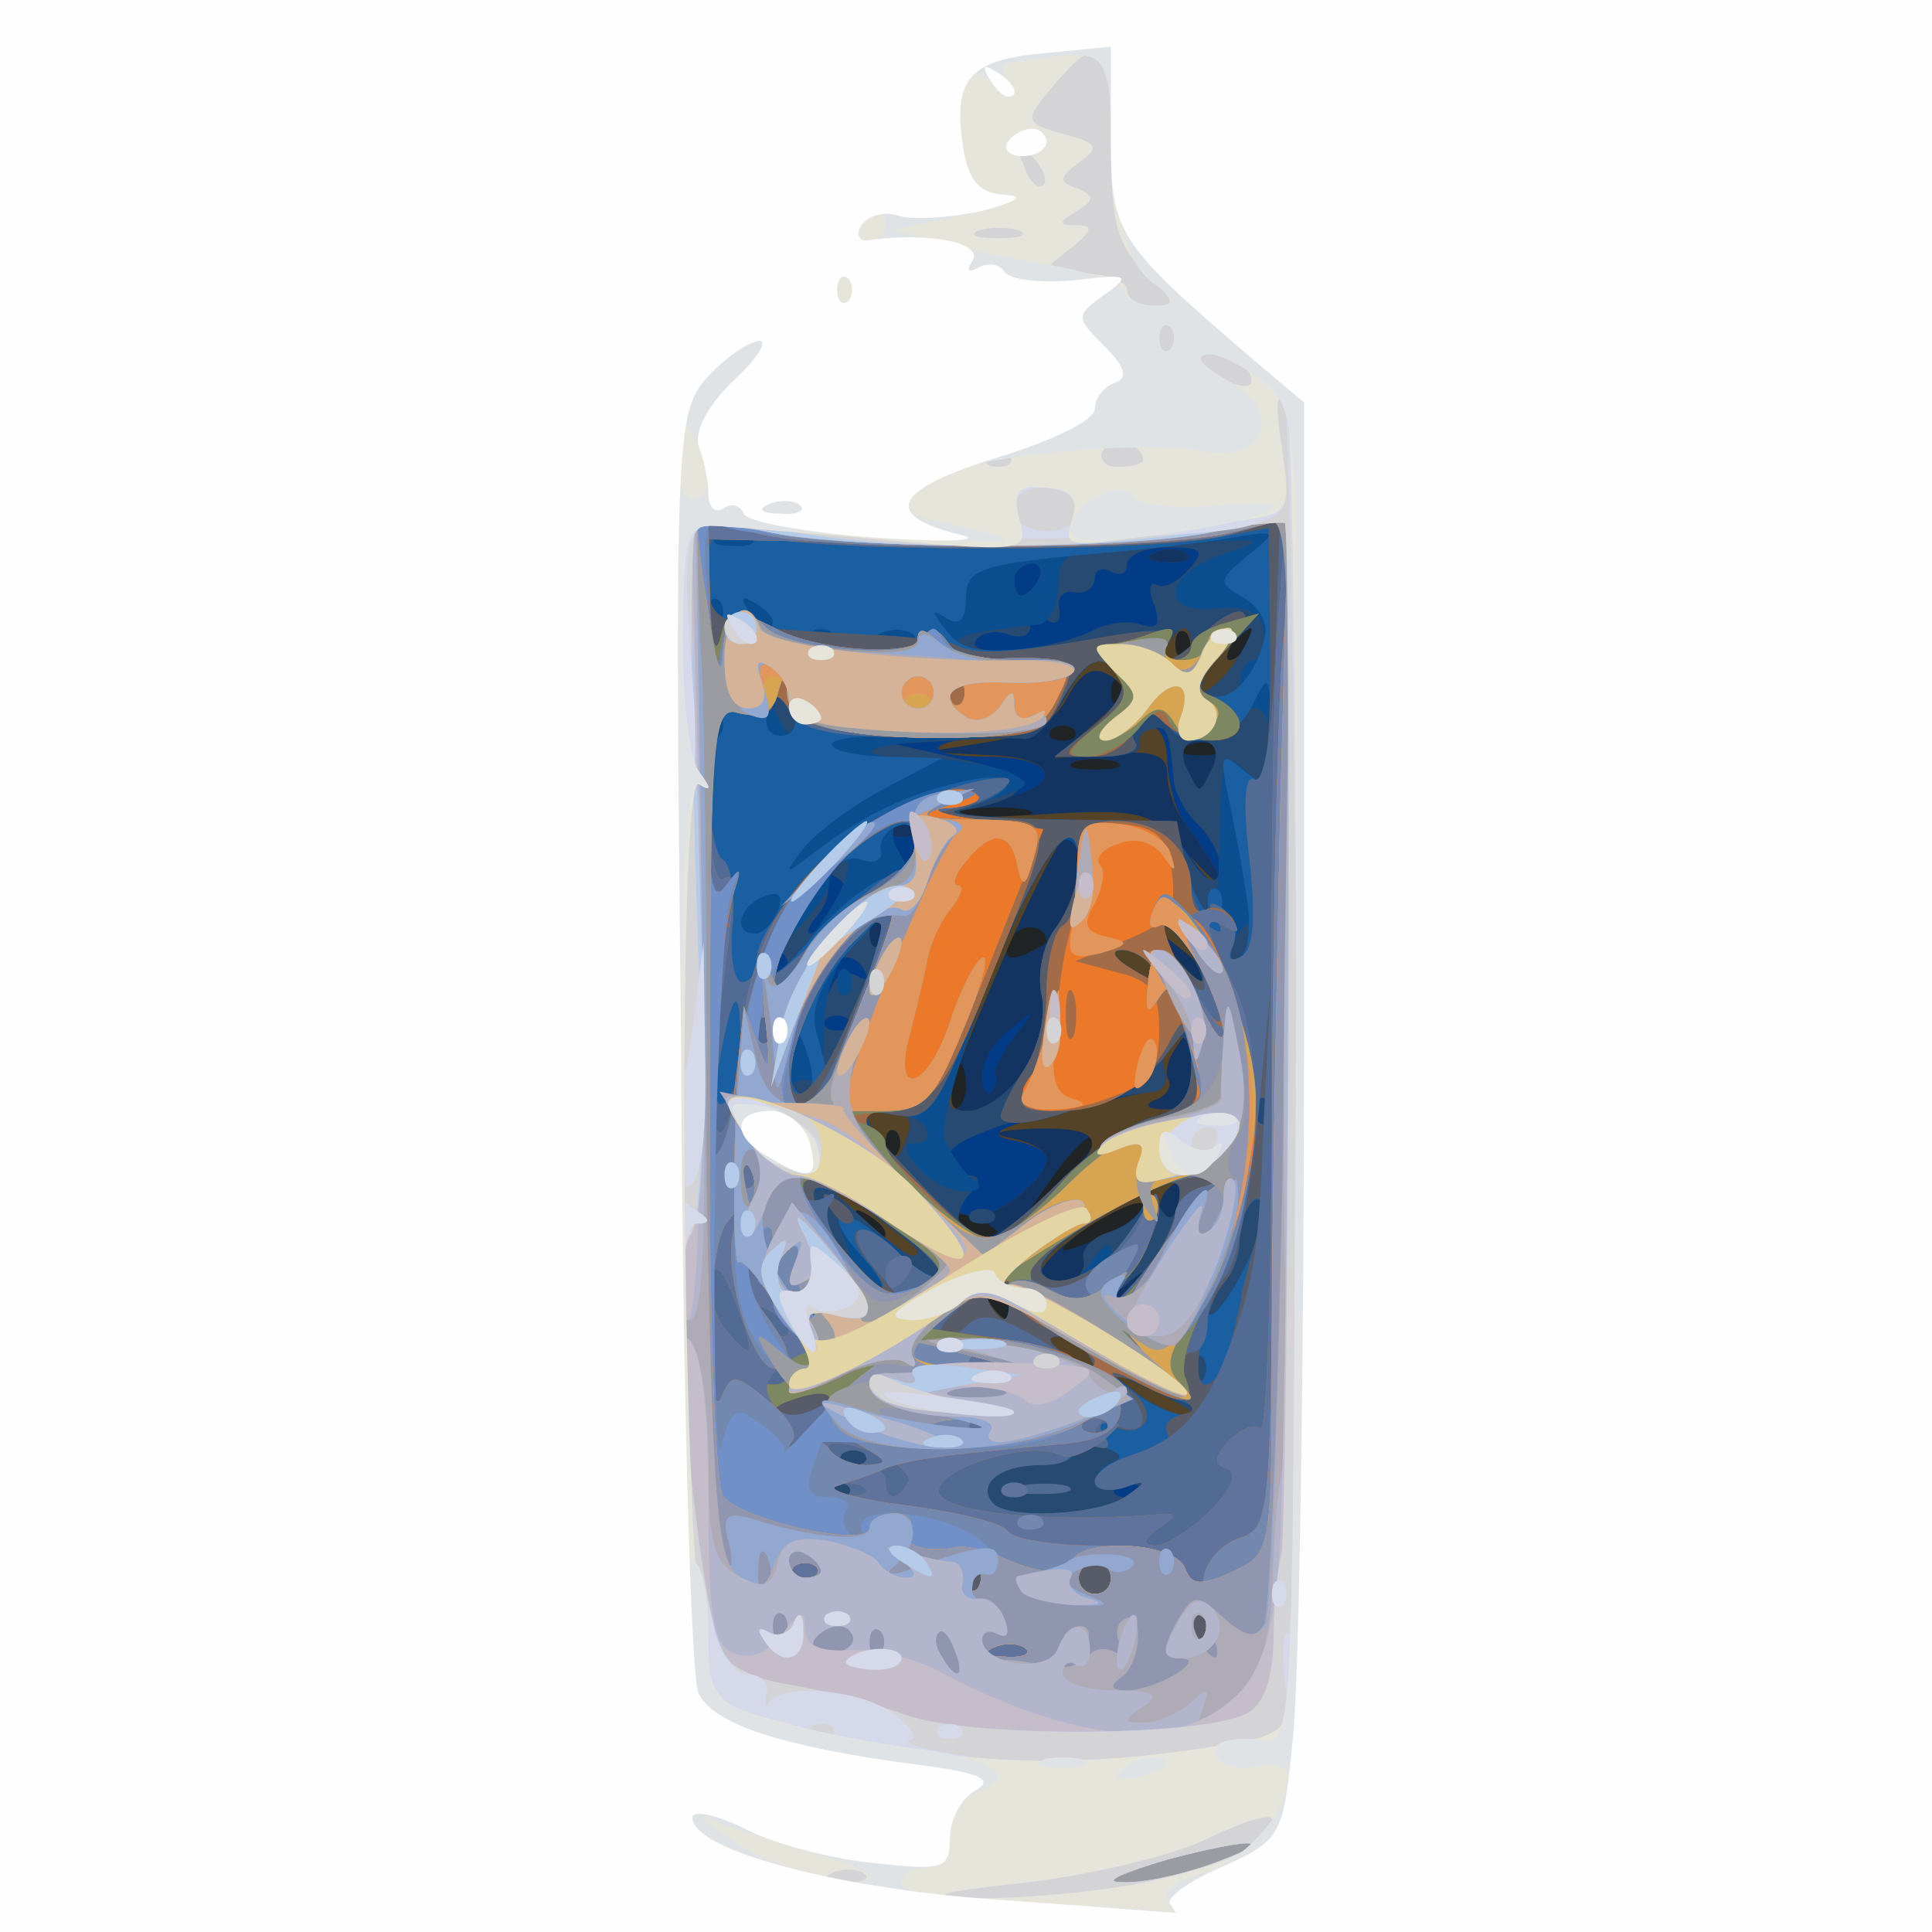
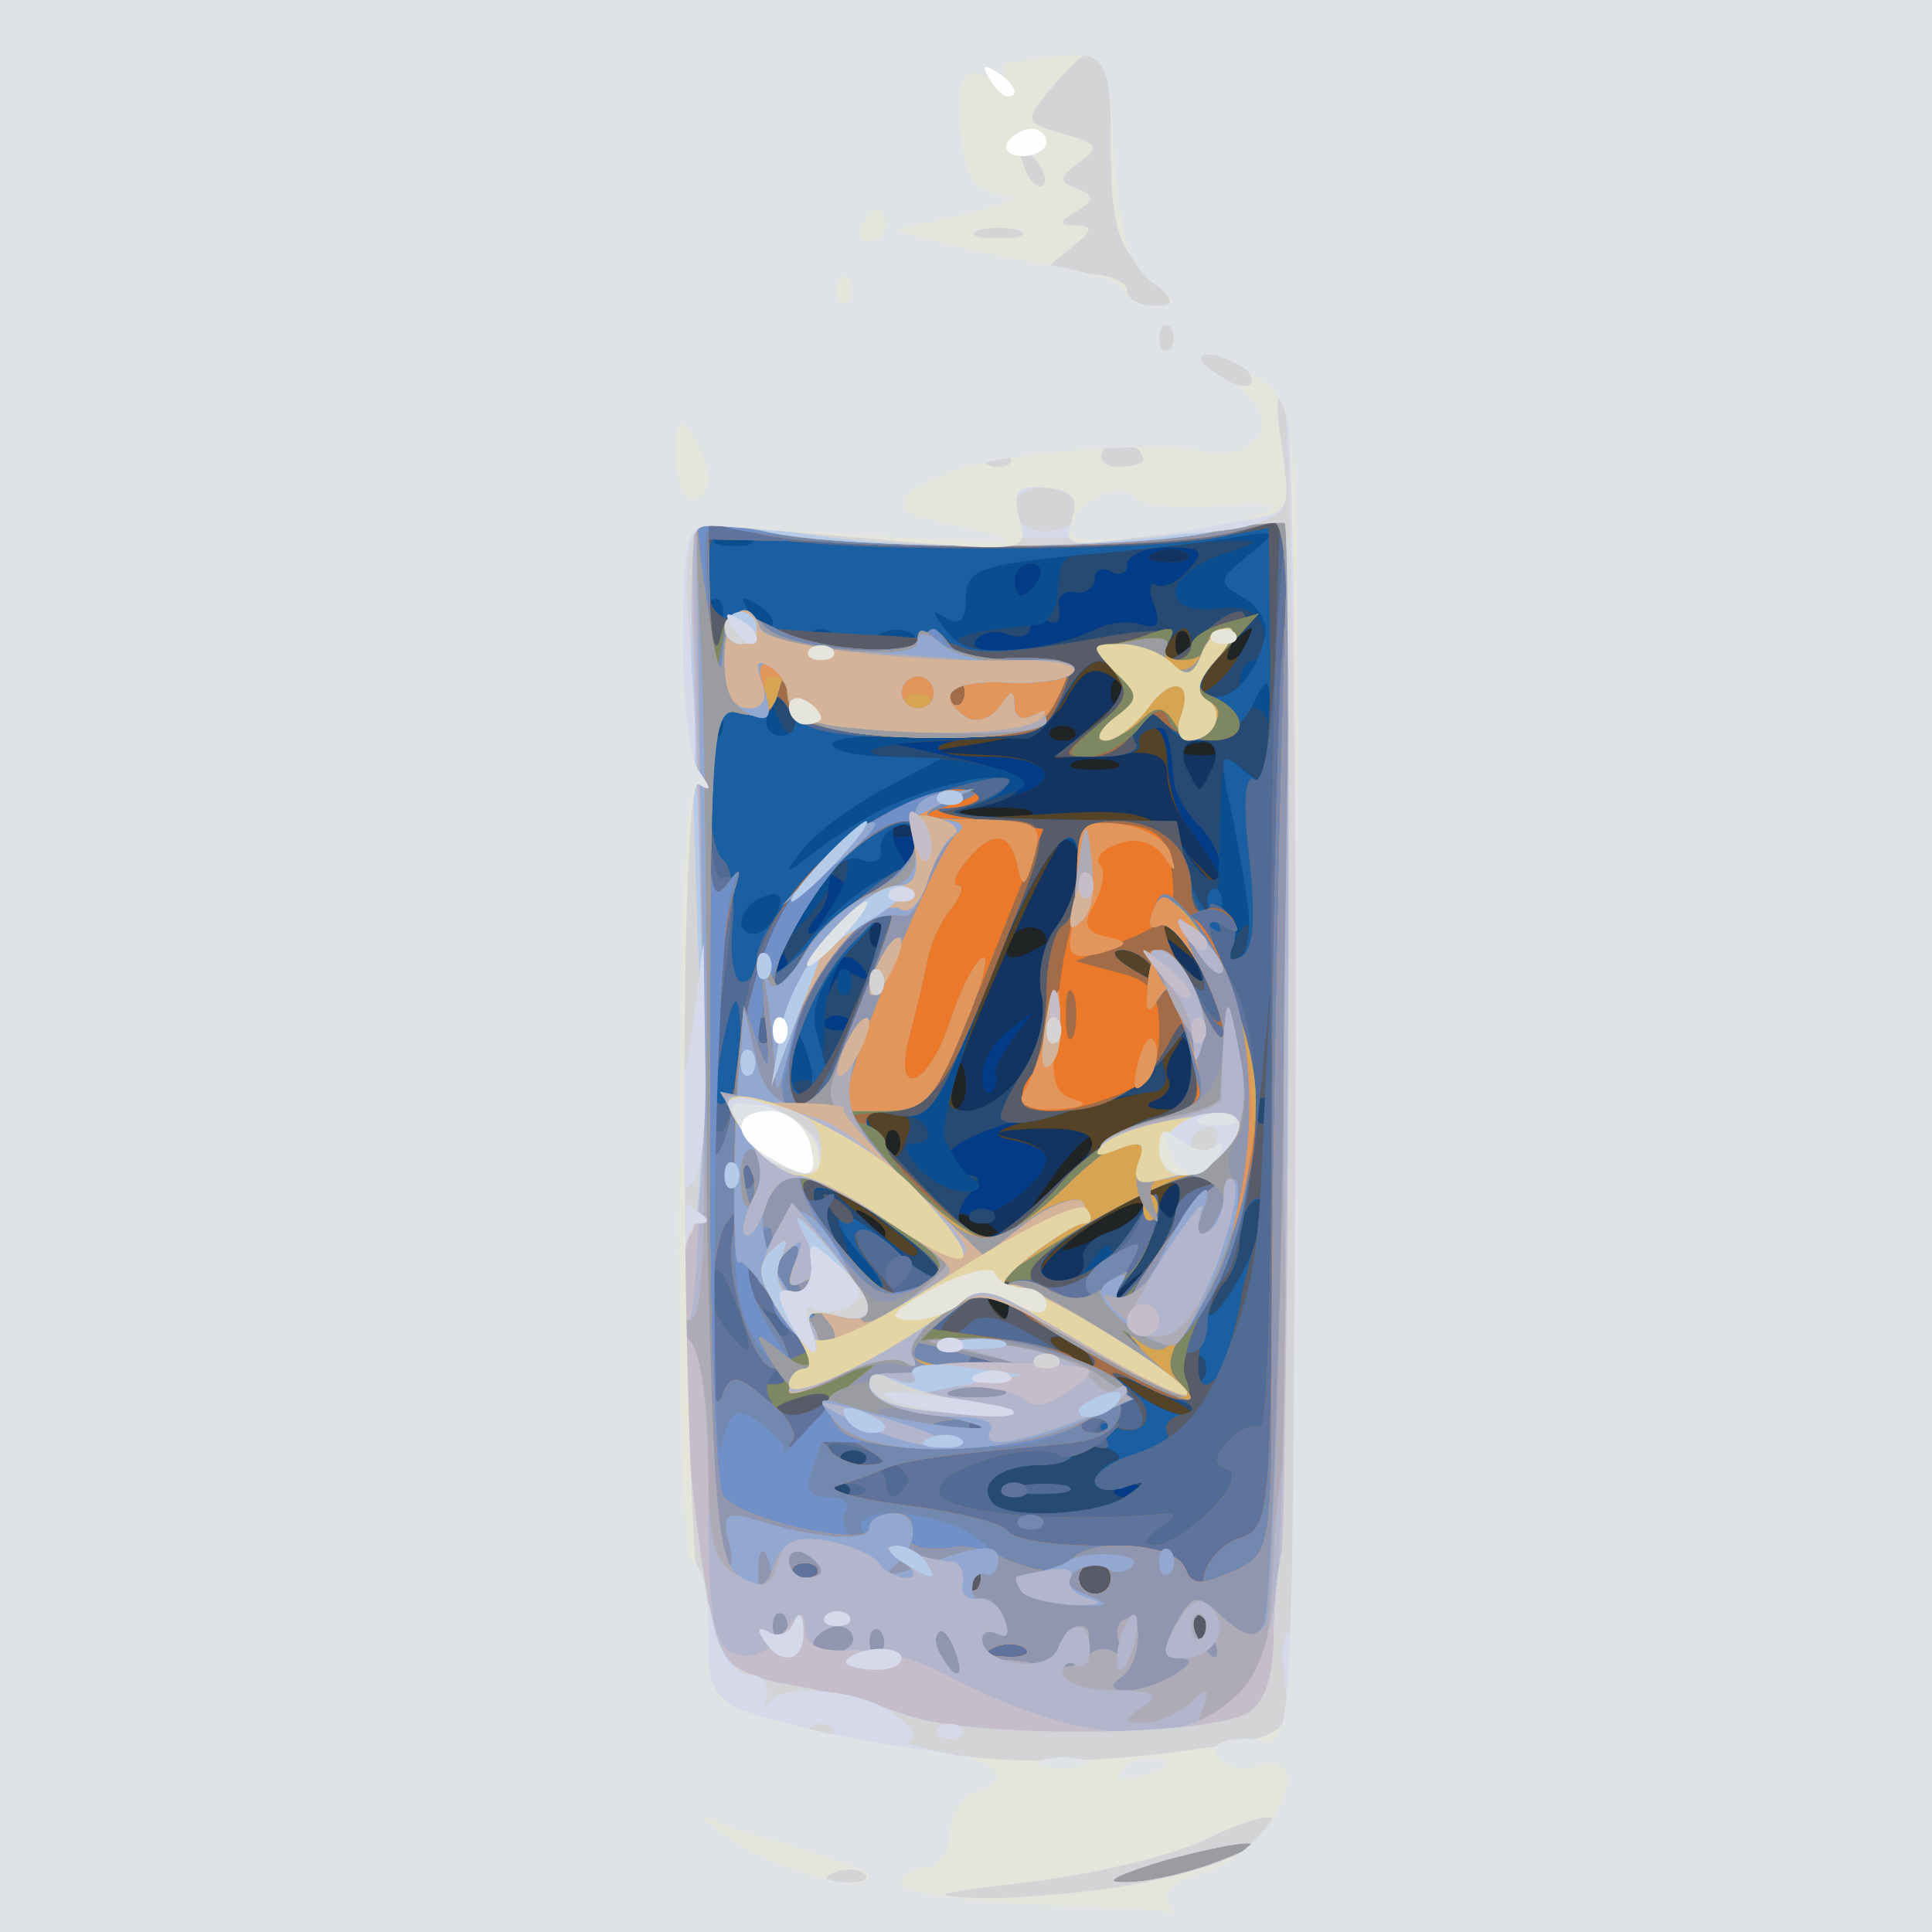
<svg xmlns="http://www.w3.org/2000/svg" version="1.0" width="120px" height="120px" viewBox="0 0 1200 1200" preserveAspectRatio="xMidYMid meet">
  <rect x="0" y="0" width="1200" height="1200" fill="#808080" stroke="none" />
  <g id="layer101" fill="#212425" stroke="none">
    <path d="M0 600 l0 -600 600 0 600 0 0 600 0 600 -600 0 -600 0 0 -600z" />
  </g>
  <g id="layer102" fill="#133360" stroke="none">
    <path d="M0 600 l0 -600 600 0 600 0 0 600 0 600 -600 0 -600 0 0 -600z m630 216 c0 -3 -5 -8 -12 -12 -7 -4 -8 -3 -4 4 7 12 16 16 16 8z m80 -68 c0 -5 -11 -1 -25 8 -14 9 -25 18 -25 20 0 2 11 -2 25 -8 14 -6 25 -15 25 -20z m-160 18 c0 -3 -5 -8 -12 -12 -7 -4 -8 -3 -4 4 7 12 16 16 16 8z m70 0 c0 -2 -7 -7 -16 -10 -8 -3 -12 -2 -9 4 6 10 25 14 25 6z m59 -60 c-2 -2 -13 8 -23 22 l-19 27 24 -22 c12 -12 21 -24 18 -27z m-122 -3 c-4 -3 -7 0 -7 7 0 7 3 10 7 7 3 -4 3 -10 0 -14z m43 -28 c0 -8 -2 -15 -4 -15 -2 0 -6 7 -10 15 -3 8 -1 15 4 15 6 0 10 -7 10 -15z m50 -90 c0 -12 -19 -12 -23 0 -4 9 -1 12 9 8 7 -3 14 -7 14 -8z m-12 -82 c-10 -2 -28 -2 -40 0 -13 2 -5 4 17 4 22 1 32 -1 23 -4z m55 -30 c-7 -2 -19 -2 -25 0 -7 3 -2 5 12 5 14 0 19 -2 13 -5z m64 -9 c-3 -3 -12 -4 -19 -1 -8 3 -5 6 6 6 11 1 17 -2 13 -5z m-90 -11 c-4 -3 -10 -3 -14 0 -3 4 0 7 7 7 7 0 10 -3 7 -7z m30 -30 c-4 -3 -7 0 -7 7 0 7 3 10 7 7 3 -4 3 -10 0 -14z m40 -30 c-4 -3 -7 0 -7 7 0 7 3 10 7 7 3 -4 3 -10 0 -14z m38 7 c3 -5 4 -10 1 -10 -3 0 -8 5 -11 10 -3 6 -4 10 -1 10 3 0 8 -4 11 -10z" />
  </g>
  <g id="layer103" fill="#554327" stroke="none">
    <path d="M0 600 l0 -600 600 0 600 0 0 600 0 600 -600 0 -600 0 0 -600z m630 216 c0 -3 -5 -8 -12 -12 -7 -4 -8 -3 -4 4 7 12 16 16 16 8z m71 -13 c13 -16 12 -17 -3 -4 -10 7 -18 15 -18 17 0 8 8 3 21 -13z m-28 -21 c-2 -6 6 -14 17 -17 11 -4 20 -11 20 -16 0 -5 -15 1 -34 13 -19 13 -32 26 -29 31 7 11 29 2 26 -11z m-123 -16 c0 -3 -5 -8 -12 -12 -7 -4 -8 -3 -4 4 7 12 16 16 16 8z m99 -22 c41 -34 39 -44 -6 -43 -24 1 -29 3 -15 6 12 2 22 8 22 12 0 16 -39 43 -51 35 -8 -4 -10 -3 -5 4 11 18 21 15 55 -14z m85 0 c3 -8 2 -12 -4 -9 -6 3 -10 10 -10 16 0 14 7 11 14 -7z m-177 -41 c-4 -3 -7 0 -7 7 0 7 3 10 7 7 3 -4 3 -10 0 -14z m79 -38 c9 -14 14 -35 11 -47 -3 -13 1 -32 9 -42 15 -21 19 -56 6 -56 -4 0 -23 38 -43 85 -33 76 -34 85 -18 85 10 0 26 -11 35 -25z m104 -2 c0 -21 -3 -24 -9 -13 -6 8 -8 17 -5 21 2 4 -2 10 -8 12 -8 3 -6 6 5 6 12 1 17 -7 17 -26z m10 -57 c0 -2 -8 -10 -17 -17 -16 -13 -17 -12 -4 4 13 16 21 21 21 13z m-203 -33 c-4 -3 -7 0 -7 7 0 7 3 10 7 7 3 -4 3 -10 0 -14z m207 -35 c-4 -7 -12 -19 -18 -27 -6 -7 -11 -21 -11 -30 0 -12 -8 -15 -35 -13 l-35 3 24 -21 c21 -18 22 -23 11 -30 -11 -7 -18 -3 -27 13 -7 15 -24 24 -50 28 l-38 6 38 2 c43 1 49 18 10 27 -53 11 -48 14 21 10 63 -4 71 -2 90 20 23 26 31 31 20 12z m-187 -25 c-4 -3 -10 -3 -14 0 -3 4 0 7 7 7 7 0 10 -3 7 -7z m187 -38 c3 -9 0 -15 -9 -15 -9 0 -12 6 -9 15 4 8 7 15 9 15 2 0 5 -7 9 -15z m-17 -82 c-4 -3 -7 0 -7 7 0 7 3 10 7 7 3 -4 3 -10 0 -14z m38 7 c3 -5 4 -10 1 -10 -3 0 -8 5 -11 10 -3 6 -4 10 -1 10 3 0 8 -4 11 -10z m-38 -56 c-3 -3 -12 -4 -19 -1 -8 3 -5 6 6 6 11 1 17 -2 13 -5z" />
  </g>
  <g id="layer104" fill="#033c86" stroke="none">
    <path d="M0 600 l0 -600 600 0 600 0 0 600 0 600 -600 0 -600 0 0 -600z m739 276 c-2 -2 -15 -9 -29 -15 -24 -11 -24 -11 -6 3 16 13 49 24 35 12z m-64 -36 c-3 -5 -12 -10 -18 -10 -7 0 -6 4 3 10 19 12 23 12 15 0z m-48 -35 c0 -8 -4 -12 -9 -9 -5 3 -6 10 -3 15 9 13 12 11 12 -6z m74 -2 c13 -16 12 -17 -3 -4 -10 7 -18 15 -18 17 0 8 8 3 21 -13z m-28 -21 c-2 -6 6 -14 17 -17 11 -4 20 -12 20 -18 0 -8 3 -8 9 1 7 11 9 11 14 -1 7 -20 -9 -16 -55 12 -21 13 -35 27 -32 33 8 12 30 4 27 -10z m-103 -5 c0 -2 -15 -13 -32 -26 l-33 -22 28 25 c26 24 37 31 37 23z m87 -42 c19 -19 46 -38 59 -41 17 -4 24 -13 24 -31 0 -15 -4 -22 -11 -18 -6 4 -8 13 -6 19 3 7 0 13 -6 14 -7 0 -34 7 -62 14 -35 8 -43 13 -27 16 12 2 22 7 22 11 0 16 -39 43 -51 35 -8 -4 -10 -3 -5 4 12 19 26 14 63 -23z m-93 -30 c4 -10 -1 -15 -15 -15 -17 0 -18 2 -7 15 16 18 15 18 22 0z m72 -40 c9 -14 14 -35 11 -47 -3 -13 1 -32 9 -42 8 -11 14 -28 14 -39 0 -38 -23 -9 -55 71 -31 76 -32 82 -14 82 10 0 26 -11 35 -25z m79 -65 c-3 -5 -12 -10 -18 -10 -7 0 -6 4 3 10 19 12 23 12 15 0z m23 -10 c-7 -10 -14 -17 -17 -15 -4 4 18 35 25 35 2 0 -1 -9 -8 -20z m-191 -17 c-4 -3 -7 0 -7 7 0 7 3 10 7 7 3 -4 3 -10 0 -14z m207 -35 c-4 -7 -12 -19 -18 -27 -6 -7 -10 -24 -11 -37 0 -13 -4 -23 -10 -22 -5 2 -9 6 -7 11 1 4 -10 7 -25 7 l-28 0 24 -19 c13 -10 21 -23 17 -30 -11 -17 -21 -13 -35 13 -9 16 -22 23 -43 24 -44 1 -48 12 -5 12 43 0 49 17 10 26 -51 11 -48 12 27 13 64 1 77 4 88 21 13 21 28 28 16 8z m-187 -25 c-4 -3 -10 -3 -14 0 -3 4 0 7 7 7 7 0 10 -3 7 -7z m187 -38 c3 -9 0 -15 -9 -15 -9 0 -12 6 -9 15 4 8 7 15 9 15 2 0 5 -7 9 -15z m14 -65 c7 -11 11 -20 9 -20 -2 0 -12 9 -22 20 -10 11 -14 20 -9 20 5 0 15 -9 22 -20z m-28 -10 c0 -5 -2 -10 -4 -10 -3 0 -8 5 -11 10 -3 6 -1 10 4 10 6 0 11 -4 11 -10z m-3 -56 c-3 -3 -12 -4 -19 -1 -8 3 -5 6 6 6 11 1 17 -2 13 -5z" />
    <path d="M610 668 c0 -9 8 -22 18 -29 16 -13 16 -13 2 5 -8 11 -13 21 -12 23 2 3 1 7 -2 11 -3 3 -6 -2 -6 -10z" />
  </g>
  <g id="layer105" fill="#264a71" stroke="none">
    <path d="M0 600 l0 -600 600 0 600 0 0 600 0 600 -600 0 -600 0 0 -600z m707 323 c-4 -3 -10 -3 -14 0 -3 4 0 7 7 7 7 0 10 -3 7 -7z m32 -47 c-2 -2 -15 -9 -29 -15 -24 -11 -24 -11 -6 3 16 13 49 24 35 12z m-64 -36 c-3 -5 -12 -10 -18 -10 -7 0 -6 4 3 10 19 12 23 12 15 0z m-48 -35 c0 -8 -4 -12 -9 -9 -5 3 -6 10 -3 15 9 13 12 11 12 -6z m74 -2 c13 -16 12 -17 -3 -4 -10 7 -18 15 -18 17 0 8 8 3 21 -13z m-28 -21 c-2 -6 6 -14 17 -17 11 -4 20 -12 20 -18 0 -8 3 -8 9 1 7 11 9 11 14 -1 7 -20 -9 -16 -55 12 -21 13 -35 27 -32 33 8 12 30 4 27 -10z m-103 -5 c0 -2 -15 -13 -32 -26 l-33 -22 28 25 c26 24 37 31 37 23z m87 -42 c19 -19 46 -38 59 -41 17 -4 24 -13 24 -31 0 -15 -4 -22 -11 -18 -6 4 -8 13 -6 19 3 7 0 13 -6 14 -62 8 -127 28 -127 39 0 7 5 13 11 13 8 0 9 4 0 13 -11 14 -5 27 12 27 5 0 25 -16 44 -35z m-93 -30 c4 -10 -1 -15 -15 -15 -17 0 -18 2 -7 15 16 18 15 18 22 0z m72 -40 c9 -14 14 -35 11 -47 -3 -13 1 -32 9 -42 8 -11 14 -28 14 -39 0 -38 -23 -9 -55 71 -31 76 -32 82 -14 82 10 0 26 -11 35 -25z m-109 -32 c-4 -3 -10 -3 -14 0 -3 4 0 7 7 7 7 0 10 -3 7 -7z m5 -27 c7 4 8 2 4 -5 -9 -13 -26 -5 -25 12 0 9 2 8 6 -1 2 -6 10 -9 15 -6z m-45 -13 c-4 -3 -7 0 -7 7 0 7 3 10 7 7 3 -4 3 -10 0 -14z m228 7 c-3 -5 -12 -10 -18 -10 -7 0 -6 4 3 10 19 12 23 12 15 0z m23 -10 c-7 -10 -14 -17 -17 -15 -4 4 18 35 25 35 2 0 -1 -9 -8 -20z m-191 -17 c-4 -3 -7 0 -7 7 0 7 3 10 7 7 3 -4 3 -10 0 -14z m-28 -7 c9 -11 9 -16 -1 -22 -7 -4 -10 -4 -6 1 4 4 3 14 -3 22 -6 7 -9 13 -6 13 2 0 10 -6 16 -14z m227 -52 c-9 -8 -17 -22 -17 -30 -3 -31 -4 -34 -14 -31 -5 1 -9 5 -7 10 1 4 -10 7 -25 7 l-28 0 24 -19 c13 -10 21 -23 17 -30 -11 -17 -21 -13 -36 14 -7 14 -18 25 -24 24 -6 -1 -27 0 -46 1 l-35 2 44 10 c45 10 45 23 1 31 -14 2 9 5 50 6 66 1 77 4 89 24 9 14 16 17 18 10 3 -7 -3 -20 -11 -29z m-176 11 c0 -8 -4 -15 -10 -15 -5 0 -7 7 -4 15 4 8 8 15 10 15 2 0 4 -7 4 -15z m184 -50 c3 -9 0 -15 -9 -15 -9 0 -12 6 -9 15 4 8 7 15 9 15 2 0 5 -7 9 -15z m14 -65 c7 -11 11 -20 9 -20 -2 0 -12 9 -22 20 -10 11 -14 20 -9 20 5 0 15 -9 22 -20z m-90 -18 c9 -5 23 -7 31 -4 10 3 12 0 8 -12 -4 -9 -3 -15 1 -13 4 3 13 -1 20 -9 11 -12 9 -14 -13 -14 -14 0 -25 5 -25 11 0 5 -4 7 -10 4 -5 -3 -10 -1 -10 4 0 6 -6 10 -12 9 -7 -2 -12 3 -10 10 1 8 -2 11 -8 7 -5 -3 -10 -2 -10 4 0 6 -6 8 -14 5 -8 -3 -17 -1 -20 4 -7 11 47 6 72 -6z m62 8 c0 -5 -2 -10 -4 -10 -3 0 -8 5 -11 10 -3 6 -1 10 4 10 6 0 11 -4 11 -10z m-95 -40 c3 -5 1 -10 -4 -10 -6 0 -11 5 -11 10 0 6 2 10 4 10 3 0 8 -4 11 -10z" />
    <path d="M603 753 c4 -3 10 -3 14 0 3 4 0 7 -7 7 -7 0 -10 -3 -7 -7z" />
  </g>
  <g id="layer106" fill="#0b4e90" stroke="none">
    <path d="M0 600 l0 -600 600 0 600 0 0 600 0 600 -600 0 -600 0 0 -600z m700 329 c13 -9 12 -10 -2 -5 -10 3 -18 1 -18 -3 0 -5 6 -11 12 -13 7 -3 2 -7 -10 -10 -12 -4 -20 -2 -16 3 3 5 -6 9 -20 9 -25 0 -40 12 -29 24 10 10 67 7 83 -5z m-173 -6 c-4 -3 -10 -3 -14 0 -3 4 0 7 7 7 7 0 10 -3 7 -7z m10 -20 c-4 -3 -10 -3 -14 0 -3 4 0 7 7 7 7 0 10 -3 7 -7z m203 -30 c-8 -3 -24 -10 -35 -15 -20 -9 -20 -9 -1 6 11 9 27 16 35 15 14 0 14 -1 1 -6z m7 -30 c-4 -3 -7 0 -7 7 0 7 3 10 7 7 3 -4 3 -10 0 -14z m-72 -3 c-3 -5 -12 -10 -18 -10 -7 0 -6 4 3 10 19 12 23 12 15 0z m-48 -35 c0 -8 -4 -12 -9 -9 -5 3 -6 10 -3 15 9 13 12 11 12 -6z m101 -45 c12 -34 4 -34 -51 0 -28 17 -35 26 -27 34 8 8 15 6 26 -8 8 -11 14 -16 14 -10 1 5 7 -2 15 -16 10 -17 14 -20 15 -9 0 9 -10 29 -22 45 -22 29 -22 29 -1 11 12 -11 26 -32 31 -47z m55 2 c3 -12 1 -20 -4 -16 -5 3 -9 14 -9 24 0 10 -4 22 -10 25 -5 3 -10 11 -10 18 0 16 26 -24 33 -51z m-195 24 c-2 -1 -20 -14 -40 -29 -39 -28 -58 -23 -33 9 15 18 15 18 8 0 -6 -18 -5 -18 20 -1 15 9 27 22 27 27 0 5 5 6 11 3 6 -4 9 -8 7 -9z m69 -51 c19 -19 46 -38 59 -41 18 -5 24 -13 24 -33 l0 -26 -18 23 c-16 20 -90 48 -100 37 -2 -2 4 -15 13 -29 10 -15 15 -35 12 -48 -3 -13 1 -32 9 -42 17 -23 19 -59 3 -54 -17 6 -79 167 -72 186 4 9 11 20 17 24 7 5 5 8 -5 8 -9 0 -22 -7 -29 -15 -9 -11 -9 -15 -1 -15 7 0 9 -4 6 -10 -3 -5 -15 -10 -26 -10 -17 0 -14 6 17 40 21 22 41 40 47 40 5 0 25 -16 44 -35z m130 -52 c-4 -3 -7 0 -7 7 0 7 3 10 7 7 3 -4 3 -10 0 -14z m-280 -10 c-4 -3 -10 -3 -14 0 -3 4 0 7 7 7 7 0 10 -3 7 -7z m38 -83 c7 -24 7 -25 -12 -7 -12 10 -20 31 -21 50 l-1 32 13 -25 c8 -14 17 -36 21 -50z m-19 -48 c2 -8 -1 -11 -4 -7 -4 4 -7 10 -7 14 0 4 -8 15 -17 25 -10 10 -18 22 -18 28 0 14 44 -42 46 -60z m189 58 c-3 -5 -12 -10 -18 -10 -7 0 -6 4 3 10 19 12 23 12 15 0z m25 -11 c-7 -11 -14 -18 -17 -15 -3 3 0 12 7 21 18 21 23 19 10 -6z m38 -14 c-3 -3 -9 2 -12 12 -6 14 -5 15 5 6 7 -7 10 -15 7 -18z m-21 -37 c2 -74 1 -72 18 -58 13 11 15 8 15 -14 0 -14 -4 -26 -10 -26 -5 0 -10 -7 -10 -15 0 -8 4 -15 9 -15 5 0 8 -8 6 -17 -2 -13 -10 -17 -29 -15 -38 4 -33 -23 7 -35 26 -8 21 -9 -33 -5 -75 5 -71 4 -73 29 0 11 -6 20 -12 21 -41 4 -53 7 -50 13 5 7 29 5 96 -6 29 -5 40 -4 35 4 -10 16 3 14 20 -4 25 -25 39 -17 15 9 -19 20 -20 24 -7 29 9 4 16 11 16 17 0 13 -37 13 -45 0 -4 -6 -11 -8 -16 -4 -5 3 -7 10 -4 15 4 5 -6 9 -22 9 l-28 0 24 -19 c13 -10 21 -23 17 -30 -11 -17 -21 -13 -35 12 -11 20 -21 24 -64 26 -58 2 -78 11 -26 12 19 0 43 4 54 8 18 8 16 10 -15 19 -32 9 -27 10 42 11 76 1 78 2 84 29 13 55 20 55 21 0z m-187 -13 c0 -8 -4 -15 -10 -15 -5 0 -7 7 -4 15 4 8 8 15 10 15 2 0 4 -7 4 -15z m-77 -80 c-3 -9 -8 -14 -10 -11 -3 3 -2 9 2 15 9 16 15 13 8 -4z m152 -85 c3 -5 1 -10 -4 -10 -6 0 -11 5 -11 10 0 6 2 10 4 10 3 0 8 -4 11 -10z" />
    <path d="M520 610 c0 -7 3 -10 7 -7 3 4 3 10 0 14 -4 3 -7 0 -7 -7z" />
  </g>
  <g id="layer107" fill="#195fa2" stroke="none">
    <path d="M0 600 l0 -600 600 0 600 0 0 600 0 600 -600 0 -600 0 0 -600z m700 329 c13 -9 12 -10 -2 -5 -10 3 -18 1 -18 -3 0 -5 6 -11 12 -13 7 -3 2 -7 -10 -10 -12 -4 -20 -2 -16 3 3 5 -6 9 -20 9 -25 0 -40 12 -29 24 10 10 67 7 83 -5z m-173 -6 c-4 -3 -10 -3 -14 0 -3 4 0 7 7 7 7 0 10 -3 7 -7z m10 -20 c-4 -3 -10 -3 -14 0 -3 4 0 7 7 7 7 0 10 -3 7 -7z m203 -30 c-8 -3 -24 -10 -35 -15 -20 -9 -20 -9 -1 6 11 9 27 16 35 15 14 0 14 -1 1 -6z m7 -30 c-4 -3 -7 0 -7 7 0 7 3 10 7 7 3 -4 3 -10 0 -14z m-72 -3 c-3 -5 -12 -10 -18 -10 -7 0 -6 4 3 10 19 12 23 12 15 0z m-48 -35 c0 -8 -4 -12 -9 -9 -5 3 -6 10 -3 15 9 13 12 11 12 -6z m101 -45 c12 -34 4 -34 -51 0 -24 14 -35 26 -29 32 12 12 47 -9 61 -37 7 -15 10 -16 10 -4 1 9 -9 29 -21 45 -22 29 -22 29 -1 11 12 -11 26 -32 31 -47z m55 2 c3 -12 1 -20 -4 -16 -5 3 -9 14 -9 24 0 10 -4 22 -10 25 -5 3 -10 11 -10 18 0 16 26 -24 33 -51z m-248 18 c-27 -30 -12 -34 18 -6 15 14 28 22 31 18 6 -10 -72 -63 -78 -53 -6 9 30 61 41 61 3 0 -2 -9 -12 -20z m122 -45 c19 -19 46 -38 59 -41 18 -5 24 -13 24 -33 l0 -26 -18 23 c-16 20 -90 48 -100 37 -2 -2 4 -15 13 -29 10 -15 15 -35 12 -48 -3 -13 1 -32 9 -42 8 -11 14 -28 14 -39 0 -39 -24 -8 -57 74 -32 81 -35 86 -60 81 -26 -5 -26 -4 12 36 21 23 42 42 48 42 5 0 25 -16 44 -35z m130 -52 c-4 -3 -7 0 -7 7 0 7 3 10 7 7 3 -4 3 -10 0 -14z m-284 -23 c-3 -11 -7 -20 -9 -20 -2 0 -4 9 -4 20 0 11 4 20 9 20 5 0 7 -9 4 -20z m41 -70 l7 -25 -25 27 c-16 18 -23 34 -19 49 l6 22 12 -24 c7 -13 16 -35 19 -49z m6 -45 c11 -4 20 -13 20 -22 0 -8 -6 -13 -12 -10 -7 2 -12 9 -11 15 2 6 -4 9 -12 6 -9 -4 -22 6 -35 28 -28 46 -25 56 5 19 14 -16 35 -33 45 -36z m165 55 c-3 -5 -12 -10 -18 -10 -7 0 -6 4 3 10 19 12 23 12 15 0z m25 -11 c-7 -11 -14 -18 -17 -15 -3 3 0 12 7 21 18 21 23 19 10 -6z m35 -27 c-2 -15 -7 -43 -11 -62 -7 -32 -6 -34 9 -21 15 12 17 10 16 -25 0 -35 -1 -37 -11 -16 -11 23 -42 30 -53 12 -4 -6 -11 -8 -16 -4 -5 3 -7 10 -4 15 4 5 -6 9 -22 9 l-28 0 24 -19 c13 -10 21 -23 17 -30 -11 -17 -21 -13 -36 13 -12 23 -18 25 -80 23 -38 -1 -66 1 -63 6 2 4 19 7 36 7 l32 1 -36 19 c-19 10 -42 27 -50 37 -13 17 -12 17 6 3 33 -25 59 -37 95 -45 37 -8 32 9 -5 18 -11 3 15 5 57 6 l77 1 9 33 c5 18 15 31 22 29 8 -2 10 3 6 13 -3 9 -2 13 4 10 5 -3 7 -18 5 -33z m-292 4 c4 -10 1 -13 -9 -9 -15 6 -19 23 -5 23 5 0 11 -7 14 -14z m-36 -123 c-4 -3 -7 0 -7 7 0 7 3 10 7 7 3 -4 3 -10 0 -14z m46 0 c-3 -7 -6 -13 -8 -13 -2 0 -5 6 -8 13 -3 8 1 14 8 14 7 0 11 -6 8 -14z m293 -50 c1 -7 -5 -17 -14 -22 -16 -9 -15 -11 3 -26 19 -15 19 -16 -10 -11 -16 3 -60 8 -97 11 -59 6 -68 9 -68 26 0 14 -4 18 -12 13 -10 -6 -10 -5 0 8 12 15 27 16 103 3 29 -5 40 -4 35 4 -10 16 3 14 20 -4 25 -25 39 -17 15 9 -16 17 -19 25 -9 28 13 5 30 -15 34 -39z m-269 0 c-4 -3 -10 -3 -14 0 -3 4 0 7 7 7 7 0 10 -3 7 -7z m50 1 c-3 -3 -12 -4 -19 -1 -8 3 -5 6 6 6 11 1 17 -2 13 -5z m-120 -21 c-4 -3 -7 0 -7 7 0 7 3 10 7 7 3 -4 3 -10 0 -14z m33 13 c0 -3 -5 -8 -12 -12 -7 -4 -8 -3 -4 4 7 12 16 16 16 8z m-13 -52 c-3 -3 -12 -4 -19 -1 -8 3 -5 6 6 6 11 1 17 -2 13 -5z" />
    <path d="M750 560 c0 -7 3 -10 7 -7 3 4 3 10 0 14 -4 3 -7 0 -7 -7z" />
  </g>
  <g id="layer108" fill="#575c68" stroke="none">
    <path d="M0 600 l0 -600 600 0 600 0 0 600 0 600 -600 0 -600 0 0 -600z m700 329 c13 -9 12 -10 -2 -5 -10 3 -18 1 -18 -4 0 -5 11 -12 25 -16 14 -3 23 -10 20 -14 -3 -5 2 -10 11 -12 10 -2 3 -8 -17 -15 -29 -11 -31 -10 -16 1 19 15 6 33 -15 20 -7 -5 -8 -3 -3 6 6 10 4 12 -9 7 -10 -4 -15 -3 -11 3 3 6 -5 10 -19 10 -25 0 -40 12 -29 24 10 10 67 7 83 -5z m-173 -6 c-4 -3 -10 -3 -14 0 -3 4 0 7 7 7 7 0 10 -3 7 -7z m10 -20 c-4 -3 -10 -3 -14 0 -3 4 0 7 7 7 7 0 10 -3 7 -7z m227 -68 c4 -14 7 -27 7 -30 0 -2 4 -18 9 -35 5 -19 5 -28 -1 -25 -5 4 -9 14 -9 24 0 9 -4 21 -9 27 -13 14 -23 64 -12 64 5 0 12 -11 15 -25z m-89 5 c-3 -5 -12 -10 -18 -10 -7 0 -6 4 3 10 19 12 23 12 15 0z m-48 -35 c0 -8 -4 -12 -9 -9 -5 3 -6 10 -3 15 9 13 12 11 12 -6z m101 -45 c12 -34 4 -34 -51 0 -24 14 -35 26 -29 32 12 12 47 -9 61 -37 7 -15 10 -16 10 -4 1 9 -9 29 -21 45 -22 29 -22 29 -1 11 12 -11 26 -32 31 -47z m-188 25 c-20 -24 -4 -29 19 -6 11 11 22 17 25 13 6 -10 -72 -63 -78 -53 -6 8 30 61 41 61 3 0 0 -7 -7 -15z m117 -50 c19 -19 46 -38 59 -41 18 -5 24 -13 24 -33 l0 -26 -18 23 c-16 20 -90 48 -100 37 -2 -2 4 -15 13 -29 10 -15 15 -35 12 -48 -3 -13 1 -32 9 -42 8 -11 14 -28 14 -39 0 -39 -24 -8 -57 74 -32 81 -35 86 -60 81 -26 -5 -26 -4 12 36 21 23 42 42 48 42 5 0 25 -16 44 -35z m130 -52 c-4 -3 -7 0 -7 7 0 7 3 10 7 7 3 -4 3 -10 0 -14z m-327 -35 c0 -38 -5 -34 -13 10 -4 21 -3 31 3 27 6 -3 10 -20 10 -37z m69 -19 c13 -28 21 -53 18 -55 -9 -9 -47 44 -53 74 -10 50 11 38 35 -19z m-59 -33 c0 -20 47 -74 79 -90 35 -18 89 -30 76 -18 -5 6 -19 12 -30 15 -11 3 15 5 58 6 l78 1 6 30 c3 17 10 33 16 37 6 4 7 1 2 -7 -6 -9 -4 -11 4 -6 7 5 10 15 7 23 -4 9 -2 11 5 7 8 -4 9 -25 5 -61 -4 -35 -3 -52 4 -48 6 4 9 -24 9 -76 l-1 -81 -33 6 c-45 9 -235 9 -280 0 -34 -6 -35 -5 -35 23 0 31 3 32 95 37 28 1 55 4 60 7 12 6 33 5 94 -6 31 -5 42 -4 37 4 -10 16 3 14 20 -4 25 -25 39 -17 15 9 -19 20 -20 24 -7 29 9 4 16 11 16 17 0 13 -37 13 -45 0 -4 -6 -11 -8 -16 -4 -5 3 -7 10 -4 15 4 5 -6 9 -22 9 l-28 0 24 -19 c13 -10 21 -23 17 -30 -11 -17 -21 -13 -36 13 -11 22 -18 24 -86 24 -58 0 -76 -4 -84 -17 -5 -9 -10 -11 -10 -4 0 6 -9 9 -20 6 -18 -5 -20 0 -20 40 0 25 4 48 9 51 5 3 8 22 6 41 -2 19 1 35 6 35 5 0 9 -6 9 -14z m90 -56 c6 0 10 -7 10 -15 0 -19 -10 -19 -38 1 -19 13 -52 63 -52 79 0 3 16 -10 35 -30 20 -19 40 -35 45 -35z m155 60 c-3 -5 -12 -10 -18 -10 -7 0 -6 4 3 10 19 12 23 12 15 0z m25 -11 c-7 -11 -14 -18 -17 -15 -3 3 0 12 7 21 18 21 23 19 10 -6z" />
    <path d="M514 748 c-4 -7 -3 -8 4 -4 12 7 16 16 8 16 -3 0 -8 -5 -12 -12z" />
  </g>
  <g id="layer109" fill="#526b94" stroke="none">
    <path d="M0 600 l0 -600 600 0 600 0 0 600 0 600 -600 0 -600 0 0 -600z m747 403 c-4 -3 -7 0 -7 7 0 7 3 10 7 7 3 -4 3 -10 0 -14z m-140 -30 c-4 -3 -7 0 -7 7 0 7 3 10 7 7 3 -4 3 -10 0 -14z m83 7 c0 -5 -4 -10 -10 -10 -5 0 -10 5 -10 10 0 6 5 10 10 10 6 0 10 -4 10 -10z m10 -51 c13 -9 12 -10 -2 -5 -10 3 -18 1 -18 -4 0 -5 10 -12 22 -16 29 -9 45 -26 59 -61 18 -46 21 -64 24 -148 l4 -80 -8 83 c-5 46 -13 88 -20 95 -6 6 -11 19 -11 29 0 10 -4 18 -10 18 -5 0 -7 7 -4 15 7 18 0 19 -29 4 -18 -9 -20 -9 -9 2 17 18 15 32 -4 25 -10 -4 -13 -2 -8 6 5 8 2 9 -10 5 -10 -4 -15 -3 -11 3 3 6 -5 10 -19 10 -25 0 -40 12 -29 24 10 10 67 7 83 -5z m-173 -6 c-4 -3 -10 -3 -14 0 -3 4 0 7 7 7 7 0 10 -3 7 -7z m10 -20 c-4 -3 -10 -3 -14 0 -3 4 0 7 7 7 7 0 10 -3 7 -7z m-23 -32 c4 -5 -3 -7 -14 -4 -23 6 -26 13 -6 13 8 0 17 -4 20 -9z m166 -26 c0 -2 -14 -12 -30 -20 -17 -9 -28 -21 -24 -26 4 -6 -5 -3 -20 6 -15 10 -24 20 -21 23 3 3 10 1 16 -5 8 -8 20 -6 43 8 33 20 36 21 36 14z m50 -90 c0 -7 8 -16 18 -18 13 -4 12 -5 -5 -6 -21 -1 -103 46 -103 60 0 4 5 9 12 11 13 5 39 -18 57 -48 9 -16 10 -16 11 -3 0 9 -9 29 -21 45 l-21 29 26 -28 c14 -15 26 -34 26 -42z m-185 35 c-24 -27 -12 -37 13 -12 11 11 23 18 26 15 3 -3 -12 -19 -34 -34 -40 -29 -67 -38 -55 -19 4 6 11 7 17 4 7 -5 8 -2 3 5 -4 7 2 22 16 37 27 29 40 33 14 4z m113 -54 c16 -19 43 -37 59 -40 26 -6 29 -10 25 -38 -4 -27 -6 -29 -15 -12 -15 29 -38 44 -69 44 -25 0 -27 -2 -18 -19 5 -11 10 -35 10 -55 0 -19 5 -38 10 -41 6 -3 10 -19 10 -36 0 -24 4 -29 23 -29 27 0 47 17 47 41 0 10 5 21 12 25 7 5 8 3 3 -6 -6 -9 -4 -11 4 -6 7 5 10 15 7 23 -4 9 -2 11 5 7 8 -4 9 -25 5 -61 -4 -33 -3 -52 3 -49 6 4 11 -28 13 -77 l3 -84 -30 9 c-36 10 -239 12 -289 2 l-36 -6 1 43 c1 24 3 36 6 27 5 -21 8 -21 34 -8 27 15 88 18 93 6 3 -7 8 -6 14 2 5 8 15 13 23 12 8 -1 24 -2 36 -1 20 1 21 4 12 25 -11 23 -17 24 -85 24 -58 0 -76 -4 -84 -17 -5 -9 -10 -11 -10 -4 0 6 -9 9 -20 6 -18 -5 -20 0 -20 40 0 25 4 48 9 51 5 3 8 22 6 41 -2 19 1 35 6 35 5 0 9 -6 9 -14 0 -20 47 -74 79 -90 36 -18 89 -30 76 -18 -5 6 -21 12 -35 15 -16 3 -9 5 18 6 50 1 49 -5 3 109 -23 57 -32 67 -54 70 -29 4 -27 8 23 57 33 33 42 32 78 -9z m-198 -88 c0 -38 -5 -34 -13 10 -4 21 -3 31 3 27 6 -3 10 -20 10 -37z m69 -14 c12 -32 20 -58 18 -60 -10 -10 -49 48 -54 80 -9 55 11 44 36 -20z m211 -44 c-6 -12 -14 -20 -17 -17 -2 3 1 14 8 26 17 26 24 19 9 -9z m-180 -50 c6 0 10 -7 10 -15 0 -19 -10 -19 -38 1 -19 13 -52 63 -52 79 0 3 16 -10 35 -30 20 -19 40 -35 45 -35z m155 60 c-3 -5 -12 -10 -18 -10 -7 0 -6 4 3 10 19 12 23 12 15 0z" />
    <path d="M633 923 c9 -2 23 -2 30 0 6 3 -1 5 -18 5 -16 0 -22 -2 -12 -5z" />
  </g>
  <g id="layer110" fill="#a26c48" stroke="none">
    <path d="M0 600 l0 -600 600 0 600 0 0 600 0 600 -600 0 -600 0 0 -600z m747 403 c-4 -3 -7 0 -7 7 0 7 3 10 7 7 3 -4 3 -10 0 -14z m-140 -30 c-4 -3 -7 0 -7 7 0 7 3 10 7 7 3 -4 3 -10 0 -14z m83 7 c0 -5 -4 -10 -10 -10 -5 0 -10 5 -10 10 0 6 5 10 10 10 6 0 10 -4 10 -10z m62 -42 c13 -13 17 -23 10 -26 -8 -2 -8 -7 1 -17 7 -7 16 -11 20 -8 4 3 7 -96 7 -219 -1 -122 1 -251 4 -285 l5 -61 -36 10 c-21 6 -101 8 -180 6 l-143 -3 1 40 c1 22 3 32 6 23 5 -21 8 -21 34 -8 27 15 88 18 93 6 3 -7 8 -6 14 2 5 8 15 13 23 12 8 -1 24 -2 36 -1 20 1 21 4 11 26 -10 23 -15 24 -85 22 -53 -1 -76 -6 -83 -17 -5 -8 -10 -10 -10 -3 0 6 -9 9 -20 6 -18 -5 -20 0 -20 51 0 32 4 55 9 52 9 -6 8 6 -5 105 -4 26 -2 49 2 52 5 3 10 -15 12 -39 4 -56 17 -92 45 -122 27 -29 70 -52 94 -51 13 1 11 3 -7 9 -21 7 -18 8 18 9 50 1 49 -5 3 109 -23 57 -32 67 -54 70 -29 4 -27 8 23 57 33 33 42 32 78 -9 16 -19 43 -37 59 -40 26 -6 29 -10 25 -38 -4 -27 -6 -29 -15 -12 -15 29 -38 44 -69 44 -25 0 -27 -2 -18 -19 5 -11 10 -35 10 -55 0 -19 5 -38 10 -41 6 -3 10 -19 10 -36 0 -24 4 -29 23 -29 28 0 47 17 47 43 0 10 4 16 9 12 5 -3 13 0 17 6 4 8 3 9 -4 5 -16 -10 -15 -1 4 36 22 42 14 144 -14 193 -12 19 -19 42 -16 50 7 18 0 19 -29 4 -12 -7 -19 -8 -15 -4 4 5 2 15 -5 23 -10 13 -9 15 3 8 8 -4 6 -1 -4 8 -10 8 -23 13 -27 10 -16 -10 -76 7 -76 22 0 13 63 20 132 15 17 -2 17 0 5 8 -10 7 -11 11 -2 11 6 0 22 -10 34 -22z m-215 -14 c-3 -3 -12 -4 -19 -1 -8 3 -5 6 6 6 11 1 17 -2 13 -5z m27 -3 c3 -5 -8 -14 -24 -20 -18 -6 -28 -6 -25 -1 4 6 13 10 21 10 8 0 14 5 14 10 0 12 7 13 14 1z m-50 -50 c4 -5 -3 -7 -14 -4 -23 6 -26 13 -6 13 8 0 17 -4 20 -9z m-27 -18 c-4 -3 -10 -3 -14 0 -3 4 0 7 7 7 7 0 10 -3 7 -7z m193 -8 c0 -2 -14 -12 -30 -20 -17 -9 -28 -21 -24 -26 4 -6 -6 -3 -22 7 l-28 19 42 6 c23 3 45 8 48 12 8 8 14 9 14 2z m-223 -36 c-8 -21 -13 -26 -15 -15 -2 10 2 23 8 31 18 22 20 18 7 -16z m33 17 c0 -3 -5 -8 -12 -12 -7 -4 -8 -3 -4 4 7 12 16 16 16 8z m20 -10 c0 -3 -5 -8 -12 -12 -7 -4 -8 -3 -4 4 7 12 16 16 16 8z m220 -61 c0 -7 8 -16 18 -18 13 -4 12 -5 -5 -6 -21 -1 -103 46 -103 60 0 30 69 -11 71 -42 0 -10 2 -10 5 -2 7 15 -14 55 -25 49 -4 -3 -8 2 -8 11 0 12 7 9 24 -11 13 -15 23 -33 23 -41z m-180 4 c-54 -40 -68 -33 -29 14 26 31 33 35 50 26 19 -10 17 -12 -21 -40z m-40 -72 c0 -2 11 -32 25 -68 l25 -64 -30 30 c-32 32 -53 105 -31 105 6 0 11 -1 11 -3z m-33 -54 c-4 -3 -7 0 -7 7 0 7 3 10 7 7 3 -4 3 -10 0 -14z m268 -33 c-9 -18 -19 -30 -21 -27 -3 2 3 18 13 35 23 40 29 33 8 -8z m-205 -45 c27 -14 42 -45 22 -45 -16 0 -53 33 -67 60 -19 38 -19 64 1 28 8 -15 28 -35 44 -43z m175 45 c-3 -5 -12 -10 -18 -10 -7 0 -6 4 3 10 19 12 23 12 15 0z" />
    <path d="M681 451 c20 -16 21 -21 10 -35 -8 -9 -9 -16 -3 -16 6 0 18 -3 28 -7 12 -4 15 -3 10 5 -4 7 -2 12 3 12 6 0 11 -4 11 -9 0 -5 10 -11 21 -14 l21 -6 -21 23 c-19 20 -20 24 -7 29 9 4 16 11 16 17 0 14 -33 13 -48 -2 -9 -9 -13 -7 -18 5 -3 9 -15 17 -26 17 -19 0 -19 -1 3 -19z" />
  </g>
  <g id="layer111" fill="#7d8862" stroke="none">
    <path d="M0 600 l0 -600 600 0 600 0 0 600 0 600 -600 0 -600 0 0 -600z m747 403 c-4 -3 -7 0 -7 7 0 7 3 10 7 7 3 -4 3 -10 0 -14z m-140 -30 c-4 -3 -7 0 -7 7 0 7 3 10 7 7 3 -4 3 -10 0 -14z m83 7 c0 -5 -4 -10 -10 -10 -5 0 -10 5 -10 10 0 6 5 10 10 10 6 0 10 -4 10 -10z m62 -42 c13 -13 17 -23 10 -26 -8 -2 -8 -7 1 -17 7 -7 16 -11 20 -8 4 3 7 -96 7 -219 -1 -122 1 -251 4 -285 l5 -61 -36 10 c-21 6 -101 8 -180 6 l-143 -3 1 40 c1 22 3 32 6 23 5 -21 8 -21 34 -8 27 15 88 18 93 6 3 -7 8 -6 14 2 5 8 15 13 23 12 8 -1 24 -2 36 -1 19 1 20 4 10 24 -9 19 -19 24 -56 25 -72 2 -111 -7 -112 -26 -1 -15 -2 -15 -6 -1 -3 11 -11 15 -24 12 -17 -5 -19 0 -19 51 0 32 4 55 9 52 9 -6 8 6 -5 105 -4 26 -2 49 2 52 5 3 10 -14 12 -36 4 -65 20 -103 58 -136 34 -31 79 -49 91 -37 4 3 -5 7 -18 8 -13 0 -5 4 18 7 l41 6 -35 88 c-33 83 -37 87 -67 88 -17 1 -23 3 -13 6 9 2 17 8 17 13 0 13 52 60 66 60 7 0 25 -15 42 -34 16 -19 43 -37 60 -40 28 -7 29 -9 22 -42 -4 -19 -14 -41 -20 -49 -8 -10 -9 -15 -2 -15 6 0 18 12 26 28 20 35 21 20 1 -18 -13 -24 -13 -29 0 -34 8 -3 17 0 21 6 4 7 3 8 -4 4 -16 -10 -15 -1 4 36 22 42 14 144 -14 193 -12 19 -19 42 -16 50 8 21 1 19 -61 -16 -30 -17 -52 -35 -49 -41 4 -6 -6 -2 -22 8 l-28 19 39 6 c22 3 50 11 63 18 20 11 21 15 10 29 -11 13 -11 15 2 8 8 -4 6 -1 -4 8 -10 8 -23 13 -27 10 -16 -10 -76 7 -76 22 0 13 63 20 132 15 17 -2 17 0 5 8 -10 7 -11 11 -2 11 6 0 22 -10 34 -22z m-215 -14 c-3 -3 -12 -4 -19 -1 -8 3 -5 6 6 6 11 1 17 -2 13 -5z m27 -3 c3 -5 -8 -14 -24 -20 -18 -6 -28 -6 -25 -1 4 6 13 10 21 10 8 0 14 5 14 10 0 12 7 13 14 1z m-50 -50 c4 -5 -3 -7 -14 -4 -23 6 -26 13 -6 13 8 0 17 -4 20 -9z m-27 -18 c-4 -3 -10 -3 -14 0 -3 4 0 7 7 7 7 0 10 -3 7 -7z m-30 -44 c-8 -21 -13 -26 -15 -15 -2 10 2 23 8 31 18 22 20 18 7 -16z m33 17 c0 -3 -5 -8 -12 -12 -7 -4 -8 -3 -4 4 7 12 16 16 16 8z m20 -10 c0 -3 -5 -8 -12 -12 -7 -4 -8 -3 -4 4 7 12 16 16 16 8z m220 -61 c0 -7 8 -16 18 -18 13 -4 12 -5 -5 -6 -21 -1 -103 46 -103 60 0 30 69 -11 71 -42 0 -10 2 -10 5 -2 7 15 -14 55 -25 49 -4 -3 -8 2 -8 11 0 12 7 9 24 -11 13 -15 23 -33 23 -41z m-180 4 c-54 -40 -68 -33 -29 14 26 31 33 35 50 26 19 -10 17 -12 -21 -40z m-40 -72 c0 -2 11 -32 25 -68 l25 -64 -30 30 c-32 32 -53 105 -31 105 6 0 11 -1 11 -3z m-33 -54 c-4 -3 -7 0 -7 7 0 7 3 10 7 7 3 -4 3 -10 0 -14z m63 -78 c27 -14 42 -45 22 -45 -16 0 -53 33 -67 60 -19 38 -19 64 1 28 8 -15 28 -35 44 -43z m57 -132 c-4 -3 -7 0 -7 7 0 7 3 10 7 7 3 -4 3 -10 0 -14z" />
    <path d="M681 451 c20 -16 21 -21 10 -35 -8 -9 -9 -16 -3 -16 6 0 18 -3 28 -7 12 -4 15 -3 10 5 -4 7 -2 12 3 12 6 0 11 -4 11 -9 0 -5 10 -11 21 -14 l21 -6 -21 23 c-19 20 -20 24 -7 29 9 4 16 11 16 17 0 14 -37 13 -44 -2 -3 -10 -9 -8 -19 5 -8 9 -22 17 -32 17 -14 0 -13 -3 6 -19z" />
  </g>
  <g id="layer112" fill="#60739d" stroke="none">
    <path d="M0 600 l0 -600 600 0 600 0 0 600 0 600 -600 0 -600 0 0 -600z m747 403 c-4 -3 -7 0 -7 7 0 7 3 10 7 7 3 -4 3 -10 0 -14z m-140 -30 c-4 -3 -7 0 -7 7 0 7 3 10 7 7 3 -4 3 -10 0 -14z m83 7 c0 -5 -4 -10 -10 -10 -5 0 -10 5 -10 10 0 6 5 10 10 10 6 0 10 -4 10 -10z m62 -42 c13 -13 17 -23 10 -26 -8 -2 -8 -7 1 -17 7 -7 16 -11 20 -8 4 3 7 -96 7 -219 -1 -122 1 -251 4 -285 l5 -61 -36 10 c-21 6 -101 8 -180 6 l-143 -3 1 50 c1 29 4 38 6 23 5 -31 6 -32 34 -18 27 15 88 18 93 6 3 -7 8 -6 14 2 5 8 15 13 23 12 8 -1 24 -2 36 -1 19 1 20 4 10 24 -9 19 -19 24 -56 25 -72 2 -111 -7 -112 -26 -1 -15 -2 -15 -6 -1 -3 11 -11 15 -24 12 -17 -5 -19 0 -19 51 0 32 4 55 9 52 9 -6 8 6 -5 105 -4 26 -2 49 2 52 5 3 10 -14 12 -36 4 -65 20 -103 58 -136 34 -31 79 -49 91 -37 4 3 -5 7 -18 8 -13 0 -5 4 18 7 l41 6 -35 88 c-33 82 -37 87 -64 87 l-30 0 40 40 c22 22 46 40 55 40 8 0 31 -16 50 -35 19 -19 46 -37 59 -40 22 -6 24 -10 17 -41 -5 -19 -14 -41 -20 -49 -8 -10 -9 -15 -2 -15 6 0 18 12 26 28 20 35 21 20 1 -18 -13 -24 -13 -29 0 -34 8 -3 17 0 21 6 4 7 3 8 -4 4 -16 -10 -14 3 3 34 28 49 12 174 -29 219 -12 13 -13 20 -4 29 20 20 0 14 -57 -19 -30 -17 -52 -35 -49 -40 3 -5 12 -6 21 -1 17 10 62 -25 64 -49 0 -10 2 -10 5 -2 7 16 -15 55 -26 48 -13 -8 -6 24 8 35 9 7 9 7 2 -2 -6 -7 -2 -19 10 -36 11 -14 20 -31 20 -38 0 -7 8 -15 18 -17 12 -3 10 -5 -7 -6 -13 0 -55 20 -95 46 -93 60 -92 59 -47 55 23 -2 51 3 70 13 28 14 31 18 19 33 -11 13 -11 15 2 8 8 -4 6 -1 -4 8 -10 8 -23 13 -27 10 -16 -10 -76 7 -76 22 0 13 63 20 132 15 17 -2 17 0 5 8 -10 7 -11 11 -2 11 6 0 22 -10 34 -22z m-215 -14 c-3 -3 -12 -4 -19 -1 -8 3 -5 6 6 6 11 1 17 -2 13 -5z m27 -3 c3 -5 -8 -14 -24 -20 -18 -6 -28 -6 -25 -1 4 6 13 10 21 10 8 0 14 5 14 10 0 12 7 13 14 1z m-34 -62 l25 -20 -32 16 c-36 17 -44 11 -15 -12 15 -12 14 -12 -10 -2 -16 7 -24 17 -21 25 7 19 24 17 53 -7z m-73 -50 c-8 -21 -13 -26 -15 -15 -2 10 2 23 8 31 18 22 20 18 7 -16z m33 17 c0 -3 -5 -8 -12 -12 -7 -4 -8 -3 -4 4 7 12 16 16 16 8z m20 -10 c0 -3 -5 -8 -12 -12 -7 -4 -8 -3 -4 4 7 12 16 16 16 8z m78 -31 c-16 -16 -82 -55 -89 -53 -5 2 5 20 22 41 26 32 33 35 51 26 11 -6 18 -12 16 -14z m-78 -98 c0 -2 11 -32 25 -68 l25 -64 -30 30 c-32 32 -53 105 -31 105 6 0 11 -1 11 -3z m-33 -54 c-4 -3 -7 0 -7 7 0 7 3 10 7 7 3 -4 3 -10 0 -14z m63 -78 c27 -14 42 -45 22 -45 -16 0 -53 33 -67 60 -19 38 -19 64 1 28 8 -15 28 -35 44 -43z m57 -132 c-4 -3 -7 0 -7 7 0 7 3 10 7 7 3 -4 3 -10 0 -14z" />
    <path d="M623 923 c4 -3 10 -3 14 0 3 4 0 7 -7 7 -7 0 -10 -3 -7 -7z" />
    <path d="M550 790 c0 -5 5 -10 11 -10 5 0 7 5 4 10 -3 6 -8 10 -11 10 -2 0 -4 -4 -4 -10z" />
  </g>
  <g id="layer113" fill="#ec7929" stroke="none">
    <path d="M0 600 l0 -600 600 0 600 0 0 600 0 600 -600 0 -600 0 0 -600z m637 424 c-3 -3 -12 -4 -19 -1 -8 3 -5 6 6 6 11 1 17 -2 13 -5z m110 -21 c-4 -3 -7 0 -7 7 0 7 3 10 7 7 3 -4 3 -10 0 -14z m-140 -30 c-4 -3 -7 0 -7 7 0 7 3 10 7 7 3 -4 3 -10 0 -14z m83 7 c0 -5 -4 -10 -10 -10 -5 0 -10 5 -10 10 0 6 5 10 10 10 6 0 10 -4 10 -10z m81 -25 c18 -6 19 -18 19 -229 0 -123 3 -264 6 -314 l7 -91 -34 9 c-44 13 -270 13 -303 0 l-26 -10 1 58 c1 31 4 45 6 30 5 -31 6 -32 34 -18 27 15 88 18 93 6 3 -7 8 -6 14 2 5 8 15 13 23 12 8 -1 24 -2 36 -1 19 1 20 4 10 24 -9 19 -19 24 -56 25 -72 2 -111 -7 -112 -26 -1 -15 -2 -15 -6 -1 -3 11 -11 15 -24 12 -17 -5 -19 0 -19 58 0 49 3 60 11 49 9 -12 10 -12 5 4 -10 31 -19 172 -11 164 5 -5 10 -23 11 -40 7 -70 27 -119 61 -148 33 -30 79 -48 90 -36 4 3 -5 7 -18 8 -13 0 -5 4 18 7 l41 6 -35 88 c-33 82 -37 87 -64 87 l-30 0 40 40 c22 22 46 40 55 40 8 0 31 -16 50 -35 19 -19 46 -37 59 -40 22 -6 24 -10 17 -41 -5 -19 -14 -41 -20 -49 -9 -11 -9 -15 -1 -15 7 0 18 15 26 33 8 17 14 26 15 19 0 -7 -7 -26 -15 -42 -9 -17 -11 -30 -6 -30 15 0 41 78 41 123 -1 48 -21 110 -44 136 -12 13 -13 20 -4 29 20 20 0 14 -57 -19 -30 -17 -52 -35 -49 -40 6 -10 36 3 69 30 11 8 15 10 8 2 -8 -10 -5 -21 14 -49 13 -20 30 -40 36 -44 7 -5 3 -8 -12 -8 -13 0 -55 21 -95 47 -93 60 -92 59 -47 55 47 -5 100 20 97 45 -2 12 -14 18 -37 20 -78 7 -95 10 -109 15 -8 4 -22 8 -30 11 -8 2 11 8 43 12 31 4 60 11 63 16 3 5 28 9 55 9 38 0 51 4 57 18 6 16 7 16 10 0 2 -9 12 -20 23 -23z m-264 18 c-4 -3 -10 -3 -14 0 -3 4 0 7 7 7 7 0 10 -3 7 -7z m28 -75 c-31 -17 -31 -18 -5 -39 l25 -20 -32 16 c-36 17 -43 11 -15 -12 9 -8 11 -12 5 -8 -8 3 -21 -7 -33 -27 -11 -18 -20 -28 -20 -22 0 5 7 19 15 30 17 22 19 34 6 34 -14 0 -33 -64 -25 -86 5 -16 4 -16 -5 -4 -6 8 -10 40 -10 70 0 30 3 47 7 38 6 -15 9 -15 29 2 12 9 19 21 15 25 -4 5 -2 5 5 1 6 -3 14 -2 18 4 3 5 14 10 23 10 14 -1 14 -2 -3 -12z m82 -15 c-4 -3 -10 -3 -14 0 -3 4 0 7 7 7 7 0 10 -3 7 -7z m70 0 c-4 -3 -10 -3 -14 0 -3 4 0 7 7 7 7 0 10 -3 7 -7z m-70 -40 c-4 -3 -10 -3 -14 0 -3 4 0 7 7 7 7 0 10 -3 7 -7z m-107 -27 c0 -3 -5 -8 -12 -12 -7 -4 -8 -3 -4 4 7 12 16 16 16 8z m78 -31 c-16 -16 -82 -55 -89 -53 -5 2 5 20 22 41 26 32 33 35 51 26 11 -6 18 -12 16 -14z m-121 -62 c-4 -3 -7 0 -7 7 0 7 3 10 7 7 3 -4 3 -10 0 -14z m46 -45 c49 -123 48 -119 28 -106 -26 16 -51 61 -51 92 0 27 14 35 23 14z m-36 -45 c-4 -3 -7 0 -7 7 0 7 3 10 7 7 3 -4 3 -10 0 -14z m63 -78 c27 -14 42 -45 22 -45 -16 0 -53 33 -67 60 -19 38 -19 64 1 28 8 -15 28 -35 44 -43z m57 -132 c-4 -3 -7 0 -7 7 0 7 3 10 7 7 3 -4 3 -10 0 -14z" />
    <path d="M636 675 c4 -8 9 -13 13 -11 3 2 7 -10 7 -27 1 -18 4 -41 7 -52 3 -11 6 -33 6 -48 1 -25 4 -28 29 -25 21 2 28 9 30 31 3 23 -2 30 -29 41 l-31 13 26 7 c21 5 26 12 26 36 0 24 -6 33 -26 40 -38 15 -64 13 -58 -5z m31 -57 c-3 -7 -5 -2 -5 12 0 14 2 19 5 13 2 -7 2 -19 0 -25z" />
  </g>
  <g id="layer114" fill="#7288ae" stroke="none">
    <path d="M0 600 l0 -600 600 0 600 0 0 600 0 600 -600 0 -600 0 0 -600z m637 424 c-3 -3 -12 -4 -19 -1 -8 3 -5 6 6 6 11 1 17 -2 13 -5z m110 -21 c-4 -3 -7 0 -7 7 0 7 3 10 7 7 3 -4 3 -10 0 -14z m-140 -30 c-4 -3 -7 0 -7 7 0 7 3 10 7 7 3 -4 3 -10 0 -14z m83 7 c0 -5 -4 -10 -10 -10 -5 0 -10 5 -10 10 0 6 5 10 10 10 6 0 10 -4 10 -10z m81 -25 c18 -6 19 -18 19 -229 0 -123 3 -264 6 -314 l7 -91 -34 9 c-44 13 -270 13 -303 0 l-26 -10 1 58 c1 31 4 45 6 30 5 -31 6 -32 34 -18 27 15 88 18 93 6 3 -7 8 -6 14 2 5 8 15 13 23 12 8 -1 24 -2 36 -1 19 1 20 4 10 24 -9 19 -19 24 -56 25 -72 2 -111 -7 -112 -26 -1 -15 -2 -15 -6 -1 -3 11 -11 15 -24 12 -17 -5 -19 0 -19 58 0 49 3 60 11 49 9 -12 10 -12 5 4 -11 31 -19 172 -11 163 5 -4 10 -24 12 -45 5 -55 23 -104 47 -130 26 -29 69 -52 93 -51 13 1 11 3 -7 9 -21 7 -19 8 17 9 38 1 41 3 35 24 -5 18 -7 19 -10 5 -4 -22 -16 -23 -32 -3 -7 8 -9 15 -5 15 4 0 2 6 -4 14 -7 8 -13 22 -15 32 -2 11 -7 31 -11 47 -11 40 11 34 25 -8 6 -19 15 -37 20 -40 5 -3 0 17 -12 45 -18 44 -24 50 -50 50 l-29 0 40 40 c22 22 46 40 55 40 8 0 31 -16 50 -35 19 -19 46 -37 60 -41 13 -3 23 -11 21 -17 -2 -7 -6 -25 -10 -41 -5 -23 -8 -27 -15 -16 -7 11 -9 9 -7 -8 2 -32 16 -27 32 11 8 17 14 26 15 19 0 -22 -30 -73 -40 -67 -6 3 -7 -1 -4 -9 5 -14 8 -14 20 -1 56 55 56 202 0 264 -12 13 -13 20 -4 29 20 20 0 14 -57 -19 -30 -17 -52 -35 -49 -40 6 -10 36 3 69 30 11 8 15 10 8 2 -8 -10 -5 -21 14 -49 13 -20 30 -40 36 -44 7 -5 3 -8 -12 -8 -13 0 -55 21 -95 47 -93 60 -92 59 -47 55 47 -5 100 20 97 45 -2 12 -14 18 -37 20 -78 7 -95 10 -109 15 -8 4 -22 8 -30 11 -8 2 11 8 43 12 31 4 60 11 63 16 3 5 28 9 55 9 38 0 51 4 57 18 6 16 7 16 10 0 2 -9 12 -20 23 -23z m-264 18 c-4 -3 -10 -3 -14 0 -3 4 0 7 7 7 7 0 10 -3 7 -7z m28 -75 c-31 -17 -31 -18 -5 -39 l25 -20 -32 16 c-36 17 -43 11 -15 -12 9 -8 11 -12 5 -8 -8 3 -21 -7 -33 -27 -11 -18 -20 -28 -20 -22 0 5 7 19 15 30 17 22 19 34 6 34 -14 0 -33 -64 -25 -86 5 -16 4 -16 -5 -4 -6 8 -10 40 -10 70 0 30 3 47 7 38 6 -15 9 -15 29 2 12 9 19 21 15 25 -4 5 -2 5 5 1 6 -3 14 -2 18 4 3 5 14 10 23 10 14 -1 14 -2 -3 -12z m82 -15 c-4 -3 -10 -3 -14 0 -3 4 0 7 7 7 7 0 10 -3 7 -7z m70 0 c-4 -3 -10 -3 -14 0 -3 4 0 7 7 7 7 0 10 -3 7 -7z m-70 -40 c-4 -3 -10 -3 -14 0 -3 4 0 7 7 7 7 0 10 -3 7 -7z m-107 -27 c0 -3 -5 -8 -12 -12 -7 -4 -8 -3 -4 4 7 12 16 16 16 8z m78 -31 c-16 -16 -82 -55 -89 -53 -5 2 5 20 22 41 26 32 33 35 51 26 11 -6 18 -12 16 -14z m-121 -62 c-4 -3 -7 0 -7 7 0 7 3 10 7 7 3 -4 3 -10 0 -14z m46 -45 c49 -123 48 -119 28 -106 -26 16 -51 61 -51 92 0 27 14 35 23 14z m-36 -45 c-4 -3 -7 0 -7 7 0 7 3 10 7 7 3 -4 3 -10 0 -14z m63 -78 c27 -14 42 -45 22 -45 -16 0 -53 33 -67 60 -19 38 -19 64 1 28 8 -15 28 -35 44 -43z m57 -132 c-4 -3 -7 0 -7 7 0 7 3 10 7 7 3 -4 3 -10 0 -14z" />
    <path d="M633 943 c4 -3 10 -3 14 0 3 4 0 7 -7 7 -7 0 -10 -3 -7 -7z" />
    <path d="M675 801 c-3 -6 4 -15 15 -21 20 -11 21 -10 10 9 -12 23 -16 25 -25 12z" />
  </g>
  <g id="layer115" fill="#7190c7" stroke="none">
    <path d="M0 600 l0 -600 600 0 600 0 0 600 0 600 -600 0 -600 0 0 -600z m637 424 c-3 -3 -12 -4 -19 -1 -8 3 -5 6 6 6 11 1 17 -2 13 -5z m110 -21 c-4 -3 -7 0 -7 7 0 7 3 10 7 7 3 -4 3 -10 0 -14z m-140 -30 c-4 -3 -7 0 -7 7 0 7 3 10 7 7 3 -4 3 -10 0 -14z m83 7 c0 -5 -4 -10 -10 -10 -5 0 -10 5 -10 10 0 6 5 10 10 10 6 0 10 -4 10 -10z m100 -150 c0 -74 3 -219 5 -321 l5 -187 -46 10 c-48 11 -278 6 -304 -5 -13 -6 -14 2 -10 50 2 33 6 46 8 31 4 -30 12 -34 28 -18 15 15 92 19 99 6 3 -8 7 -7 11 2 3 6 23 12 44 12 36 0 38 1 27 23 -9 19 -19 24 -56 25 -72 2 -111 -7 -112 -26 -1 -15 -2 -15 -6 -1 -3 11 -11 15 -24 12 -17 -5 -19 0 -19 58 0 49 3 60 11 49 9 -12 9 -11 3 5 -4 11 -9 99 -10 195 -1 96 1 163 4 148 6 -23 9 -25 24 -14 10 7 17 15 15 17 -1 3 6 -4 16 -15 10 -11 26 -26 35 -33 13 -11 11 -11 -12 0 -28 14 -31 13 -50 -11 -18 -22 -21 -40 -20 -112 1 -94 15 -153 48 -188 23 -27 68 -52 88 -51 7 0 4 4 -7 9 -16 7 -11 9 22 9 38 1 41 3 35 24 -5 18 -7 19 -10 5 -4 -22 -16 -23 -32 -3 -7 8 -9 15 -5 15 4 0 2 6 -4 14 -7 8 -13 22 -15 32 -2 11 -7 31 -11 47 -11 40 11 34 25 -8 6 -19 15 -37 20 -40 5 -3 0 17 -12 45 -18 44 -24 50 -50 50 l-29 0 40 40 c22 22 46 40 55 40 8 0 31 -16 50 -35 19 -19 46 -37 61 -41 20 -5 24 -11 20 -28 -4 -11 -9 -29 -12 -40 -4 -15 -7 -16 -14 -5 -6 10 -8 7 -6 -9 2 -32 16 -27 32 11 8 17 14 26 15 19 0 -22 -30 -73 -40 -67 -6 3 -7 -1 -4 -9 13 -33 64 62 64 117 0 44 -19 107 -41 138 -14 20 -15 29 -7 37 20 20 0 13 -57 -19 -30 -17 -52 -35 -49 -40 3 -5 14 -5 25 2 15 8 25 7 37 -3 15 -11 15 -11 4 3 -10 14 -9 19 5 30 14 10 15 10 6 0 -8 -10 -5 -21 14 -49 13 -20 30 -40 36 -44 7 -5 3 -8 -11 -8 -27 0 -184 99 -176 111 3 5 17 8 32 8 l27 -1 -30 -8 c-30 -8 -30 -8 8 -9 33 -1 97 21 97 34 0 2 -14 12 -32 21 -22 12 -49 15 -95 12 -34 -2 -63 -3 -63 -2 0 1 -3 9 -6 18 -4 11 -1 16 11 16 9 0 14 4 10 9 -3 5 0 13 6 17 8 4 9 3 5 -4 -11 -19 51 -14 73 5 23 20 49 25 57 12 8 -14 64 -11 70 5 4 11 10 11 30 2 24 -11 24 -13 24 -146z m-283 143 c-4 -3 -10 -3 -14 0 -3 4 0 7 7 7 7 0 10 -3 7 -7z m106 -90 c-7 -2 -21 -2 -30 0 -10 3 -4 5 12 5 17 0 24 -2 18 -5z m-97 -45 c4 -7 4 -10 -1 -6 -9 9 -35 -9 -35 -24 0 -6 8 -4 18 3 15 13 16 12 4 -3 -8 -9 -10 -23 -6 -29 4 -8 3 -9 -4 -5 -7 4 -12 1 -12 -6 0 -8 -4 -7 -11 4 -7 13 -5 26 6 48 17 32 29 38 41 18z m72 -53 c-13 -14 -81 -55 -89 -55 -11 0 27 59 45 72 10 6 51 -10 44 -17z m-121 -57 c-3 -8 -6 -5 -6 6 -1 11 2 17 5 13 3 -3 4 -12 1 -19z m46 -50 c3 -7 14 -37 26 -66 l21 -52 -24 15 c-26 17 -34 31 -46 83 -6 23 -4 32 5 32 7 0 15 -6 18 -12z m-14 -85 c6 -13 25 -30 41 -38 27 -14 42 -45 22 -45 -35 0 -92 89 -91 140 1 23 2 22 8 -5 4 -16 13 -40 20 -52z m98 -170 c-4 -3 -7 0 -7 7 0 7 3 10 7 7 3 -4 3 -10 0 -14z" />
    <path d="M470 790 c0 -7 3 -10 7 -7 3 4 3 10 0 14 -4 3 -7 0 -7 -7z" />
  </g>
  <g id="layer116" fill="#d7a452" stroke="none">
    <path d="M0 600 l0 -600 600 0 600 0 0 600 0 600 -600 0 -600 0 0 -600z m637 424 c-3 -3 -12 -4 -19 -1 -8 3 -5 6 6 6 11 1 17 -2 13 -5z m110 -21 c-4 -3 -7 0 -7 7 0 7 3 10 7 7 3 -4 3 -10 0 -14z m-140 -30 c-4 -3 -7 0 -7 7 0 7 3 10 7 7 3 -4 3 -10 0 -14z m83 7 c0 -5 -4 -10 -10 -10 -5 0 -10 5 -10 10 0 6 5 10 10 10 6 0 10 -4 10 -10z m100 -150 c0 -74 3 -219 5 -321 l5 -187 -37 9 c-50 11 -237 11 -288 -1 -22 -5 -40 -8 -41 -7 -2 1 1 27 6 57 4 30 8 43 9 28 1 -29 10 -35 27 -18 14 14 94 20 94 7 0 -7 4 -7 12 1 7 7 29 12 49 12 35 0 37 1 26 23 -9 19 -19 24 -56 25 -72 2 -111 -7 -112 -26 -1 -15 -2 -15 -6 -1 -2 11 -11 15 -23 12 -18 -5 -19 5 -19 234 -1 131 3 244 8 252 10 15 91 33 91 20 0 -5 7 -9 16 -9 8 0 12 5 9 10 -6 9 8 15 29 11 5 -1 16 1 25 5 27 12 41 13 47 3 8 -14 64 -11 70 5 4 11 10 11 30 2 24 -11 24 -13 24 -146z m-283 143 c-4 -3 -10 -3 -14 0 -3 4 0 7 7 7 7 0 10 -3 7 -7z m90 -550 c-4 -3 -7 0 -7 7 0 7 3 10 7 7 3 -4 3 -10 0 -14z" />
    <path d="M522 888 c-10 -10 -8 -16 10 -31 23 -18 23 -18 -8 -3 -28 14 -31 13 -44 -7 -12 -20 -12 -21 4 -8 14 12 19 12 29 1 9 -10 9 -11 0 -6 -8 4 -20 -5 -31 -23 -10 -17 -21 -29 -23 -27 -4 5 -4 -77 0 -129 l3 -30 9 25 c7 19 8 15 4 -20 -2 -25 -1 -37 3 -27 7 17 9 16 20 -7 6 -14 25 -32 42 -41 23 -12 30 -22 28 -38 -2 -15 3 -22 17 -24 l20 -3 -20 9 c-16 8 -12 10 22 10 38 1 41 3 35 24 -5 18 -7 19 -10 5 -4 -22 -16 -23 -32 -3 -7 8 -9 15 -5 15 4 0 2 6 -4 14 -7 8 -13 22 -15 32 -2 11 -7 31 -11 47 -11 40 11 34 25 -8 6 -19 15 -37 20 -40 5 -3 0 17 -12 45 -18 44 -24 50 -50 50 l-29 0 40 40 c22 22 46 40 55 40 8 0 31 -16 50 -35 19 -19 46 -37 61 -41 20 -5 24 -11 20 -28 -4 -11 -9 -29 -12 -40 -4 -15 -7 -16 -14 -5 -6 10 -8 7 -6 -9 2 -32 16 -27 32 11 8 17 14 26 15 19 0 -22 -30 -73 -40 -67 -6 3 -7 -1 -4 -9 13 -33 64 62 64 117 0 44 -19 107 -41 138 -14 20 -15 29 -7 37 20 20 0 13 -57 -19 -30 -17 -52 -35 -49 -40 3 -5 14 -5 25 2 15 8 25 7 37 -3 15 -11 15 -11 4 3 -10 14 -9 19 5 30 14 10 15 10 6 0 -8 -10 -5 -21 14 -49 13 -20 30 -40 36 -44 7 -5 3 -8 -11 -8 -27 0 -184 99 -176 111 3 5 17 8 32 8 l27 -1 -30 -8 c-30 -8 -30 -8 8 -9 33 -1 97 21 97 34 0 2 -13 11 -30 20 -35 18 -131 20 -148 3z m91 -5 c-7 -2 -21 -2 -30 0 -10 3 -4 5 12 5 17 0 24 -2 18 -5z m-113 -78 c-6 -8 -8 -20 -4 -26 4 -8 3 -9 -4 -5 -7 4 -12 2 -12 -5 0 -7 -3 -9 -6 -6 -7 7 22 57 32 57 4 0 1 -7 -6 -15z m88 -20 c-13 -13 -81 -55 -89 -55 -11 0 17 49 39 67 11 9 20 9 34 2 11 -6 18 -12 16 -14z m-121 -57 c-3 -8 -6 -5 -6 6 -1 11 2 17 5 13 3 -3 4 -12 1 -19z m46 -50 c50 -126 49 -120 27 -108 -35 19 -73 120 -45 120 7 0 15 -6 18 -12z" />
    <path d="M710 750 c0 -7 3 -10 7 -7 3 4 3 10 0 14 -4 3 -7 0 -7 -7z" />
    <path d="M692 446 c15 -11 16 -14 2 -28 -14 -14 -13 -16 10 -20 14 -3 23 -1 20 3 -3 5 2 9 10 9 9 0 16 -4 16 -10 0 -5 5 -10 12 -10 6 0 4 8 -6 19 -12 14 -14 21 -6 26 9 5 9 10 0 19 -8 8 -13 7 -20 -4 -7 -12 -12 -12 -22 -2 -6 6 -17 12 -22 12 -6 0 -3 -6 6 -14z" />
  </g>
  <g id="layer117" fill="#e2965c" stroke="none">
    <path d="M0 600 l0 -600 600 0 600 0 0 600 0 600 -600 0 -600 0 0 -600z m637 424 c-3 -3 -12 -4 -19 -1 -8 3 -5 6 6 6 11 1 17 -2 13 -5z m110 -21 c-4 -3 -7 0 -7 7 0 7 3 10 7 7 3 -4 3 -10 0 -14z m-140 -30 c-4 -3 -7 0 -7 7 0 7 3 10 7 7 3 -4 3 -10 0 -14z m83 7 c0 -5 -4 -10 -10 -10 -5 0 -10 5 -10 10 0 6 5 10 10 10 6 0 10 -4 10 -10z m100 -150 c0 -74 3 -219 5 -321 l5 -187 -37 9 c-50 11 -237 11 -288 -1 -22 -5 -40 -8 -41 -7 -2 1 1 27 6 57 4 30 8 43 9 28 1 -29 10 -35 27 -18 14 14 94 20 94 7 0 -7 4 -7 12 1 7 7 29 12 49 12 35 0 37 1 26 23 -9 19 -19 24 -56 25 -68 2 -111 -7 -111 -23 0 -8 -4 -15 -10 -15 -5 0 -7 6 -4 14 4 11 0 13 -15 9 -19 -5 -20 0 -20 234 -1 131 3 244 8 252 10 15 91 33 91 20 0 -5 7 -9 16 -9 8 0 12 5 9 10 -6 9 8 15 29 11 5 -1 16 1 25 5 27 12 41 13 47 3 8 -14 64 -11 70 5 4 11 10 11 30 2 24 -11 24 -13 24 -146z m-283 143 c-4 -3 -10 -3 -14 0 -3 4 0 7 7 7 7 0 10 -3 7 -7z m70 -540 c-4 -3 -10 -3 -14 0 -3 4 0 7 7 7 7 0 10 -3 7 -7z m20 -10 c-4 -3 -7 0 -7 7 0 7 3 10 7 7 3 -4 3 -10 0 -14z" />
    <path d="M522 888 c-10 -10 -8 -16 10 -31 23 -18 23 -18 -8 -3 -28 14 -31 13 -44 -7 -12 -20 -12 -21 4 -8 14 12 19 12 29 1 9 -10 9 -11 0 -6 -8 4 -20 -5 -31 -23 -10 -17 -21 -29 -23 -27 -4 5 -4 -77 0 -129 l3 -30 9 25 c7 19 8 15 4 -20 -2 -25 -1 -37 3 -27 7 17 9 16 20 -7 6 -14 25 -32 42 -41 23 -12 30 -22 28 -38 -2 -15 3 -22 17 -24 l20 -3 -20 9 c-16 8 -12 10 22 10 38 1 41 3 35 24 -5 18 -7 19 -10 5 -4 -22 -16 -23 -32 -3 -7 8 -9 15 -5 15 4 0 2 6 -4 14 -7 8 -13 22 -15 32 -2 11 -7 31 -11 47 -11 40 11 34 25 -8 6 -19 15 -37 20 -40 5 -3 0 17 -12 45 -18 44 -24 50 -50 50 l-29 0 40 40 c44 45 51 47 85 24 13 -8 26 -11 29 -7 3 5 -21 26 -53 47 -62 41 -68 57 -22 55 l27 -1 -30 -8 c-30 -8 -30 -8 8 -9 33 -1 97 21 97 34 0 2 -13 11 -30 20 -35 18 -131 20 -148 3z m91 -5 c-7 -2 -21 -2 -30 0 -10 3 -4 5 12 5 17 0 24 -2 18 -5z m-113 -78 c-6 -8 -8 -20 -4 -26 4 -8 3 -9 -4 -5 -7 4 -12 2 -12 -5 0 -7 -3 -9 -6 -6 -7 7 22 57 32 57 4 0 1 -7 -6 -15z m88 -20 c-13 -13 -81 -55 -89 -55 -11 0 17 49 39 67 11 9 20 9 34 2 11 -6 18 -12 16 -14z m-121 -57 c-3 -8 -6 -5 -6 6 -1 11 2 17 5 13 3 -3 4 -12 1 -19z m46 -50 c50 -126 49 -120 27 -108 -35 19 -73 120 -45 120 7 0 15 -6 18 -12z" />
    <path d="M703 829 c-8 -8 -4 -21 14 -47 13 -20 30 -40 36 -44 7 -5 1 -8 -15 -8 -22 0 -26 4 -22 18 5 13 4 14 -4 3 -6 -8 -8 -21 -4 -29 4 -11 1 -14 -12 -9 -9 4 -15 3 -11 -2 3 -5 19 -12 36 -16 25 -6 29 -10 24 -28 -4 -12 -9 -30 -12 -41 -4 -15 -7 -16 -14 -5 -6 10 -8 7 -6 -9 2 -32 16 -27 32 11 8 17 14 26 15 19 0 -22 -30 -73 -40 -67 -6 3 -7 -1 -4 -9 5 -13 9 -12 23 7 47 61 52 150 13 225 -20 40 -32 48 -49 31z" />
    <path d="M636 678 c4 -6 11 -25 15 -42 8 -29 8 -29 5 6 -4 28 -1 38 12 41 9 3 4 5 -11 6 -19 1 -26 -3 -21 -11z" />
    <path d="M707 659 c4 -13 8 -18 11 -10 2 7 -1 18 -6 23 -8 8 -9 4 -5 -13z" />
    <path d="M665 581 c2 -9 4 -29 4 -44 1 -25 4 -28 28 -25 14 2 28 10 30 18 4 12 3 13 -5 1 -6 -8 -17 -11 -27 -7 -10 3 -15 9 -12 13 4 3 2 14 -3 24 -8 13 -6 18 8 21 14 3 13 5 -4 10 -17 4 -21 2 -19 -11z" />
  </g>
  <g id="layer118" fill="#9096af" stroke="none">
    <path d="M0 600 l0 -600 600 0 600 0 0 600 0 600 -600 0 -600 0 0 -600z m637 424 c-3 -3 -12 -4 -19 -1 -8 3 -5 6 6 6 11 1 17 -2 13 -5z m110 -21 c-4 -3 -7 0 -7 7 0 7 3 10 7 7 3 -4 3 -10 0 -14z m-140 -30 c-4 -3 -7 0 -7 7 0 7 3 10 7 7 3 -4 3 -10 0 -14z m83 7 c0 -5 -4 -10 -10 -10 -5 0 -10 5 -10 10 0 6 5 10 10 10 6 0 10 -4 10 -10z m100 -150 c0 -74 3 -219 5 -321 l5 -187 -37 9 c-50 11 -237 11 -288 -1 -22 -5 -40 -8 -41 -7 -2 1 1 27 6 57 4 30 8 43 9 28 1 -29 10 -35 27 -18 14 14 94 20 94 7 0 -7 4 -7 12 1 7 7 29 12 51 12 21 0 36 3 33 8 -2 4 -20 7 -40 6 -35 -2 -47 8 -25 22 6 3 15 0 20 -7 7 -11 9 -11 9 -1 0 7 5 10 10 7 6 -3 10 -2 10 3 0 10 -80 14 -127 6 -19 -3 -33 -11 -33 -19 0 -8 -5 -17 -11 -21 -7 -4 -9 0 -5 14 6 17 3 19 -13 15 -19 -5 -20 1 -20 234 -1 131 3 244 8 252 10 15 91 33 91 20 0 -5 7 -9 16 -9 8 0 12 5 9 10 -6 9 8 15 29 11 5 -1 16 1 25 5 27 12 41 13 47 3 8 -14 64 -11 70 5 4 11 10 11 30 2 24 -11 24 -13 24 -146z m-283 143 c-4 -3 -10 -3 -14 0 -3 4 0 7 7 7 7 0 10 -3 7 -7z m73 -543 c0 -5 -4 -10 -10 -10 -5 0 -10 5 -10 10 0 6 5 10 10 10 6 0 10 -4 10 -10z" />
    <path d="M522 888 c-10 -10 -8 -16 10 -31 23 -18 23 -18 -8 -3 -28 14 -31 13 -44 -7 -12 -20 -12 -21 4 -8 14 12 19 12 29 1 9 -10 9 -11 0 -6 -8 4 -20 -5 -31 -23 -10 -17 -21 -29 -23 -27 -4 5 -4 -77 0 -129 l3 -30 9 25 c7 19 8 15 4 -20 -2 -25 -1 -37 3 -27 7 17 9 16 20 -7 6 -14 25 -32 42 -41 23 -12 30 -22 28 -38 -2 -15 3 -22 17 -24 l20 -3 -20 9 -20 10 20 0 c12 1 16 4 9 9 -10 7 -64 134 -68 162 -3 16 66 90 84 90 6 0 21 -7 34 -16 13 -8 26 -11 29 -7 3 5 -21 26 -53 47 -62 41 -68 57 -22 55 l27 -1 -30 -8 c-30 -8 -30 -8 8 -9 33 -1 97 21 97 34 0 2 -13 11 -30 20 -35 18 -131 20 -148 3z m91 -5 c-7 -2 -21 -2 -30 0 -10 3 -4 5 12 5 17 0 24 -2 18 -5z m-113 -78 c-6 -8 -8 -20 -4 -26 4 -8 3 -9 -4 -5 -7 4 -12 2 -12 -5 0 -7 -3 -9 -6 -6 -7 7 22 57 32 57 4 0 1 -7 -6 -15z m88 -20 c-13 -13 -81 -55 -89 -55 -11 0 17 49 39 67 11 9 20 9 34 2 11 -6 18 -12 16 -14z m-121 -57 c-3 -8 -6 -5 -6 6 -1 11 2 17 5 13 3 -3 4 -12 1 -19z m46 -50 c50 -126 49 -120 27 -108 -35 19 -73 120 -45 120 7 0 15 -6 18 -12z" />
    <path d="M672 838 c-29 -16 -50 -34 -47 -39 4 -5 14 -5 26 2 15 8 25 7 37 -3 15 -11 16 -11 4 3 -11 15 -8 21 20 43 43 34 26 31 -40 -6z" />
    <path d="M703 829 c-8 -8 -4 -21 14 -47 13 -20 30 -40 36 -44 7 -5 1 -8 -15 -8 -22 0 -26 4 -22 18 5 13 4 14 -4 3 -6 -8 -8 -21 -4 -29 4 -11 1 -14 -12 -9 -9 4 -15 3 -11 -2 3 -5 19 -12 35 -16 26 -6 29 -10 24 -33 -4 -15 -13 -37 -20 -49 -9 -14 -10 -23 -4 -23 6 0 17 15 25 33 8 17 14 26 15 19 0 -7 -7 -27 -16 -44 -9 -16 -11 -27 -5 -23 43 26 50 151 13 223 -20 40 -32 48 -49 31z" />
  </g>
  <g id="layer119" fill="#9b9ca2" stroke="none">
    <path d="M0 600 l0 -600 600 0 600 0 0 600 0 600 -600 0 -600 0 0 -600z m730 440 c11 -7 11 -10 2 -10 -10 0 -10 -5 -2 -21 11 -19 13 -20 30 -4 13 12 20 13 25 5 4 -7 10 -165 12 -353 5 -328 4 -340 -13 -332 -30 13 -247 18 -300 7 -27 -6 -50 -10 -51 -9 -1 1 2 27 7 57 4 30 8 43 9 28 1 -29 10 -35 27 -18 14 14 94 20 94 7 0 -7 4 -7 12 1 7 7 29 12 51 12 21 0 36 3 33 8 -2 4 -20 7 -40 6 -35 -2 -47 8 -25 22 6 3 15 0 20 -7 7 -11 9 -11 9 -1 0 7 5 10 10 7 6 -3 10 -2 10 3 0 10 -80 14 -127 6 -19 -3 -33 -11 -33 -19 0 -8 -5 -17 -11 -21 -7 -4 -9 0 -5 14 6 17 3 19 -13 15 -19 -5 -20 1 -20 260 -1 152 3 268 8 271 5 3 7 -3 4 -15 -5 -17 -2 -20 13 -16 40 13 74 15 74 6 0 -5 7 -9 15 -9 16 0 16 20 0 33 -6 5 -1 6 10 2 44 -16 55 -17 55 -6 0 6 -3 10 -7 9 -5 -2 -9 2 -9 7 -1 6 2 9 6 8 4 -1 11 4 14 13 3 8 2 12 -4 9 -6 -3 -10 -1 -10 4 0 6 6 11 13 12 6 0 20 2 29 4 10 2 20 -1 24 -6 3 -5 10 -6 16 -3 6 4 8 2 4 -4 -3 -6 -3 -13 2 -16 13 -8 11 28 -2 36 -7 5 -6 8 4 8 8 0 22 -5 30 -10z m-137 -15 c-3 -9 -8 -14 -10 -11 -3 3 -2 9 2 15 9 16 15 13 8 -4z m-63 -7 c0 -4 -4 -8 -9 -8 -6 0 -12 4 -15 8 -3 5 1 9 9 9 8 0 15 -4 15 -9z m17 -5 c-4 -3 -7 0 -7 7 0 7 3 10 7 7 3 -4 3 -10 0 -14z m206 2 c-3 -9 -8 -14 -10 -11 -3 3 -2 9 2 15 9 16 15 13 8 -4z m-266 -12 c-4 -3 -7 0 -7 7 0 7 3 10 7 7 3 -4 3 -10 0 -14z m-10 -35 c-3 -8 -6 -5 -6 6 -1 11 2 17 5 13 3 -3 4 -12 1 -19z m33 8 c0 -3 -4 -8 -10 -11 -5 -3 -10 -1 -10 4 0 6 5 11 10 11 6 0 10 -2 10 -4z m70 -546 c0 -5 -4 -10 -10 -10 -5 0 -10 5 -10 10 0 6 5 10 10 10 6 0 10 -4 10 -10z" />
    <path d="M521 886 c-19 -22 -4 -28 84 -36 l30 -3 -35 -7 -35 -7 33 -2 c32 -1 102 22 102 34 0 3 -16 13 -35 21 -45 18 -129 19 -144 0z m98 0 c-2 -2 -22 -6 -44 -9 -27 -4 -35 -3 -25 3 14 9 79 15 69 6z m4 -23 c-7 -2 -21 -2 -30 0 -10 3 -4 5 12 5 17 0 24 -2 18 -5z" />
    <path d="M480 847 c-12 -20 -12 -21 4 -8 14 12 19 12 29 1 9 -10 9 -11 0 -6 -8 4 -20 -5 -31 -23 -10 -17 -21 -29 -23 -27 -4 5 -4 -79 1 -129 l2 -30 7 30 c9 41 33 43 54 3 10 -18 15 -24 11 -13 -13 41 -10 50 27 87 42 43 50 45 83 22 13 -8 26 -11 29 -7 3 5 -21 26 -53 47 -33 22 -57 44 -53 49 3 5 0 7 -8 5 -8 -3 -26 1 -40 8 -22 11 -27 10 -39 -9z m27 -42 c0 -8 -5 -11 -10 -8 -6 4 -8 -1 -4 -11 5 -11 3 -15 -4 -10 -7 4 -10 1 -7 -6 8 -24 23 -20 40 10 19 33 26 36 52 17 16 -11 14 -15 -24 -40 -42 -27 -65 -33 -73 -19 -2 4 -2 2 -1 -5 2 -7 -2 -15 -8 -19 -15 -10 -2 53 17 83 18 27 22 28 22 8z" />
    <path d="M672 838 c-29 -16 -50 -34 -47 -39 4 -5 14 -5 26 2 15 8 24 7 37 -3 11 -9 14 -10 8 0 -4 6 -3 12 2 12 5 0 17 -16 26 -35 17 -34 34 -50 22 -19 -3 8 -2 12 4 9 20 -12 10 -35 -15 -35 -19 0 -23 4 -19 18 5 13 4 14 -4 3 -6 -8 -8 -21 -4 -29 4 -11 1 -14 -12 -9 -9 4 -15 3 -12 -2 3 -5 18 -12 33 -16 32 -8 42 -20 44 -55 1 -17 4 -12 9 15 5 24 4 45 -2 52 -5 7 -7 17 -3 23 10 15 -3 61 -25 90 -17 22 -20 23 -37 10 -11 -8 -6 -3 11 13 38 34 25 33 -42 -5z" />
    <path d="M481 660 c-1 -14 -4 -36 -6 -50 -4 -19 -3 -20 3 -7 7 17 9 17 20 -7 6 -14 25 -32 42 -41 23 -12 30 -22 28 -38 -2 -15 3 -22 17 -24 l20 -3 -20 9 -20 10 20 0 c12 1 16 4 9 9 -6 4 -14 17 -18 29 -4 13 -10 22 -14 22 -31 -5 -59 27 -72 84 -7 28 -8 29 -9 7z" />
    <path d="M692 446 c15 -11 16 -14 2 -28 -14 -14 -13 -16 10 -20 14 -3 23 -2 21 3 -3 4 -1 10 5 14 6 3 13 -1 16 -9 3 -9 11 -16 17 -16 5 0 2 9 -7 19 -12 13 -14 21 -6 26 12 7 4 25 -12 25 -5 0 -8 -6 -5 -14 9 -23 -5 -27 -20 -6 -8 11 -20 20 -26 20 -7 0 -5 -6 5 -14z" />
  </g>
  <g id="layer120" fill="#93a8d0" stroke="none">
    <path d="M0 600 l0 -600 600 0 600 0 0 600 0 600 -600 0 -600 0 0 -600z m749 559 c48 -17 33 -19 -24 -4 -27 8 -41 14 -29 14 12 1 35 -4 53 -10z m-19 -119 c11 -7 11 -10 2 -10 -10 0 -10 -5 -2 -21 11 -19 13 -20 30 -4 13 12 20 13 25 4 4 -6 10 -164 13 -351 l4 -339 -28 8 c-36 10 -267 11 -311 1 l-31 -7 3 77 c3 42 4 188 4 324 1 140 5 249 10 252 5 3 7 -3 4 -15 -5 -17 -2 -20 13 -16 40 13 74 15 74 6 0 -5 7 -9 15 -9 16 0 16 20 0 33 -6 5 -1 6 10 2 44 -16 55 -17 55 -6 0 6 -3 10 -7 9 -5 -2 -9 2 -9 7 -1 6 2 9 6 8 4 -1 11 4 14 13 3 8 2 12 -4 9 -6 -3 -10 -1 -10 4 0 6 6 11 13 12 6 0 20 2 29 4 10 2 20 -1 24 -6 3 -5 10 -6 16 -3 6 4 8 2 4 -4 -3 -6 -3 -13 2 -16 13 -8 11 28 -2 36 -7 5 -6 8 4 8 8 0 22 -5 30 -10z m-137 -15 c-3 -9 -8 -14 -10 -11 -3 3 -2 9 2 15 9 16 15 13 8 -4z m-63 -7 c0 -4 -4 -8 -9 -8 -6 0 -12 4 -15 8 -3 5 1 9 9 9 8 0 15 -4 15 -9z m17 -5 c-4 -3 -7 0 -7 7 0 7 3 10 7 7 3 -4 3 -10 0 -14z m206 2 c-3 -9 -8 -14 -10 -11 -3 3 -2 9 2 15 9 16 15 13 8 -4z m-266 -12 c-4 -3 -7 0 -7 7 0 7 3 10 7 7 3 -4 3 -10 0 -14z m-10 -35 c-3 -8 -6 -5 -6 6 -1 11 2 17 5 13 3 -3 4 -12 1 -19z m33 8 c0 -3 -4 -8 -10 -11 -5 -3 -10 -1 -10 4 0 6 5 11 10 11 6 0 10 -2 10 -4z" />
    <path d="M634 988 c-3 -5 -3 -9 0 -9 18 -4 26 -7 29 -9 7 -7 46 -6 41 2 -3 4 -10 6 -15 3 -5 -4 -14 -3 -21 1 -8 5 -6 10 8 15 15 6 13 7 -9 6 -16 -1 -31 -5 -33 -9z" />
    <path d="M720 970 c0 -7 3 -10 7 -7 3 4 3 10 0 14 -4 3 -7 0 -7 -7z" />
    <path d="M519 883 c-13 -15 -12 -16 11 -9 14 5 41 10 60 12 33 3 25 0 -27 -12 -24 -5 -32 -22 -10 -21 6 0 28 -1 47 -3 l35 -3 -35 -8 c-32 -7 -32 -8 11 -5 26 2 57 11 70 19 l23 16 -37 16 c-50 21 -131 20 -148 -2z m104 -20 c-7 -2 -21 -2 -30 0 -10 3 -4 5 12 5 17 0 24 -2 18 -5z" />
    <path d="M490 864 c0 -4 8 -12 17 -19 14 -10 15 -16 5 -27 -6 -8 -8 -19 -4 -23 4 -5 1 -4 -7 0 -11 6 -13 4 -8 -9 5 -11 3 -15 -4 -10 -7 4 -10 1 -7 -6 2 -8 8 -15 14 -17 13 -4 46 56 37 70 -4 6 8 1 26 -12 18 -13 31 -25 29 -27 -16 -15 -82 -54 -93 -54 -26 0 -29 40 -5 72 12 16 19 32 16 35 -3 3 -13 -9 -24 -26 -10 -17 -21 -29 -23 -27 -4 5 -4 -79 1 -129 l2 -30 7 30 c4 22 13 31 30 33 13 2 21 0 18 -5 -3 -4 1 -19 10 -33 9 -17 12 -18 8 -5 -14 41 -11 51 32 93 l44 42 26 -20 c14 -11 30 -17 35 -14 6 4 -4 15 -21 26 -30 19 -40 31 -23 26 11 -4 115 63 109 69 -3 2 -32 -12 -66 -32 -58 -34 -62 -35 -86 -19 -14 9 -22 21 -18 27 3 6 1 7 -5 3 -6 -4 -25 0 -42 9 -16 8 -30 13 -30 9z m-17 -129 c4 -8 2 -17 -3 -20 -6 -4 -10 3 -10 14 0 25 6 27 13 6z" />
    <path d="M699 822 c-17 -15 -19 -21 -9 -27 9 -5 11 -4 6 3 -4 7 -3 12 2 12 5 0 17 -16 26 -35 17 -34 34 -50 22 -20 -3 8 -3 15 0 15 2 0 9 -10 14 -22 7 -19 9 -20 9 -5 1 20 -27 84 -39 92 -4 3 -18 -3 -31 -13z" />
    <path d="M481 660 c-1 -14 -3 -34 -5 -45 -2 -11 -1 -14 1 -6 3 8 11 2 24 -18 10 -17 30 -33 44 -37 21 -5 26 -12 23 -33 -2 -19 2 -26 17 -28 l20 -3 -20 9 -20 10 20 0 c12 1 16 4 9 9 -6 4 -14 17 -18 29 -4 13 -10 22 -14 22 -31 -5 -59 27 -72 84 -7 28 -8 29 -9 7z" />
    <path d="M512 535 c15 -16 29 -27 31 -24 3 2 -10 15 -27 28 l-31 24 27 -28z" />
    <path d="M528 452 c-24 -2 -38 -8 -38 -17 0 -8 -5 -17 -11 -21 -8 -4 -9 0 -4 15 5 16 3 20 -9 15 -10 -4 -16 -18 -16 -35 0 -27 14 -40 22 -20 5 14 98 23 98 10 0 -7 6 -7 16 2 9 7 32 12 51 10 19 -1 33 1 30 6 -3 5 -21 8 -41 7 -35 -2 -47 8 -25 22 6 3 15 0 20 -7 7 -11 9 -11 9 -1 0 7 5 10 10 7 6 -3 10 -2 10 3 0 8 -53 10 -122 4z m52 -22 c0 -5 -4 -10 -10 -10 -5 0 -10 5 -10 10 0 6 5 10 10 10 6 0 10 -4 10 -10z" />
  </g>
  <g id="layer121" fill="#aeabb7" stroke="none">
    <path d="M0 600 l0 -600 600 0 600 0 0 600 0 600 -600 0 -600 0 0 -600z m749 559 c48 -17 33 -19 -24 -4 -27 8 -41 14 -29 14 12 1 35 -4 53 -10z m-19 -119 c11 -7 11 -10 2 -10 -10 0 -10 -5 -2 -21 11 -19 13 -20 30 -4 14 12 20 13 26 4 4 -7 9 -165 12 -351 l4 -338 -33 8 c-43 9 -264 9 -305 0 l-31 -7 4 322 c5 281 7 324 21 335 14 10 18 9 23 -7 6 -14 14 -17 33 -14 15 3 29 9 32 14 3 5 11 9 17 9 7 0 6 -4 -3 -11 -12 -9 -12 -10 3 -5 10 3 23 6 28 6 5 0 8 6 7 13 -2 6 2 11 9 10 6 -1 14 4 17 13 3 8 2 12 -4 9 -6 -3 -10 -1 -10 4 0 6 6 11 13 12 6 0 20 2 29 4 10 2 20 -1 24 -6 3 -5 10 -6 16 -3 6 4 8 2 4 -4 -3 -6 -3 -13 2 -16 13 -8 11 28 -2 36 -7 5 -6 8 4 8 8 0 22 -5 30 -10z m-137 -15 c-3 -9 -8 -14 -10 -11 -3 3 -2 9 2 15 9 16 15 13 8 -4z m-63 -7 c0 -4 -4 -8 -9 -8 -6 0 -12 4 -15 8 -3 5 1 9 9 9 8 0 15 -4 15 -9z m17 -5 c-4 -3 -7 0 -7 7 0 7 3 10 7 7 3 -4 3 -10 0 -14z m206 2 c-3 -9 -8 -14 -10 -11 -3 3 -2 9 2 15 9 16 15 13 8 -4z m-266 -12 c-4 -3 -7 0 -7 7 0 7 3 10 7 7 3 -4 3 -10 0 -14z m23 -27 c0 -3 -4 -8 -10 -11 -5 -3 -10 -1 -10 4 0 6 5 11 10 11 6 0 10 -2 10 -4z" />
    <path d="M660 1020 c0 -5 5 -10 11 -10 5 0 7 5 4 10 -3 6 -8 10 -11 10 -2 0 -4 -4 -4 -10z" />
    <path d="M615 889 c4 -5 -5 -9 -19 -9 -30 0 -56 -9 -56 -20 0 -4 6 -8 13 -7 6 0 28 -1 47 -3 l35 -3 -35 -8 c-32 -7 -32 -8 11 -5 26 2 57 10 70 19 l22 16 -29 12 c-42 16 -65 19 -59 8z m8 -26 c-7 -2 -21 -2 -30 0 -10 3 -4 5 12 5 17 0 24 -2 18 -5z" />
    <path d="M490 864 c0 -4 8 -12 17 -19 14 -10 15 -16 5 -27 -6 -8 -8 -19 -4 -23 4 -5 1 -4 -7 0 -11 6 -13 4 -7 -11 6 -15 5 -16 -5 -7 -10 10 -9 17 6 33 10 11 16 23 12 26 -3 3 -13 -6 -22 -19 -13 -21 -14 -30 -5 -48 l12 -22 24 29 c13 16 21 35 19 42 -3 8 8 4 26 -8 16 -12 29 -24 27 -26 -16 -15 -82 -54 -93 -54 -7 0 -17 9 -20 21 -4 11 -9 18 -12 16 -3 -3 0 -13 5 -23 7 -13 6 -25 -6 -42 l-15 -24 38 8 c22 4 36 3 32 -2 -3 -5 1 -20 10 -34 9 -17 12 -18 8 -5 -14 41 -11 51 32 93 l44 42 26 -20 c14 -11 30 -17 35 -14 6 4 -4 15 -21 26 -30 19 -40 31 -23 26 11 -4 115 63 109 69 -3 2 -32 -12 -66 -32 -58 -34 -62 -35 -86 -19 -14 9 -22 21 -18 27 3 6 1 7 -5 3 -6 -4 -25 0 -42 9 -16 8 -30 13 -30 9z" />
    <path d="M699 820 c-13 -11 -17 -18 -9 -15 11 4 24 -7 39 -32 12 -21 20 -30 17 -20 -3 11 -2 16 4 12 6 -3 10 -13 10 -22 0 -9 3 -13 6 -10 8 7 -23 94 -36 102 -4 3 -19 -4 -31 -15z" />
    <path d="M708 722 c4 -11 1 -14 -12 -9 -10 4 -15 3 -11 -3 3 -5 21 -12 40 -16 19 -3 34 -9 33 -13 0 -3 1 -19 2 -36 2 -28 3 -27 10 10 9 45 -5 70 -45 77 -18 4 -22 1 -17 -10z" />
    <path d="M729 624 c-9 -19 -13 -34 -8 -34 12 0 31 38 27 54 -2 7 -10 -2 -19 -20z" />
    <path d="M669 542 c5 -34 6 -35 9 -8 2 16 0 32 -5 37 -5 5 -7 -7 -4 -29z" />
    <path d="M528 452 c-24 -2 -38 -8 -38 -17 0 -8 -5 -17 -12 -21 -8 -5 -9 -2 -5 9 4 11 1 17 -8 17 -10 0 -15 -10 -15 -30 0 -29 14 -42 22 -19 2 6 30 12 63 14 33 2 62 4 65 5 3 1 20 1 39 0 18 -1 31 2 28 7 -3 5 -21 8 -41 7 -35 -2 -47 8 -25 22 6 3 15 0 20 -7 7 -11 9 -11 9 -1 0 7 5 10 10 7 6 -3 10 -2 10 3 0 8 -53 10 -122 4z m52 -22 c0 -5 -4 -10 -10 -10 -5 0 -10 5 -10 10 0 6 5 10 10 10 6 0 10 -4 10 -10z" />
  </g>
  <g id="layer122" fill="#d4b398" stroke="none">
    <path d="M490 864 c0 -4 8 -12 17 -19 14 -10 15 -16 5 -27 -6 -8 -8 -19 -4 -23 4 -5 1 -4 -7 0 -11 6 -13 4 -7 -11 6 -15 5 -16 -5 -7 -10 10 -9 17 6 33 10 11 16 23 12 26 -3 3 -13 -6 -22 -19 -13 -21 -14 -30 -5 -48 l12 -22 24 29 c13 16 22 34 19 41 -2 7 8 5 26 -5 16 -9 29 -20 29 -23 0 -9 -80 -59 -95 -59 -8 0 -17 9 -20 21 -4 11 -9 18 -12 16 -3 -3 0 -13 5 -23 7 -13 6 -24 -4 -39 -13 -20 -12 -21 25 -20 22 0 38 2 35 4 -2 2 17 23 42 48 l45 43 26 -20 c14 -11 30 -17 35 -14 6 4 -4 15 -21 26 -30 19 -40 31 -23 26 11 -4 115 63 109 69 -3 2 -32 -12 -66 -32 -58 -34 -62 -35 -86 -19 -14 9 -22 21 -18 27 3 6 1 7 -5 3 -6 -4 -25 0 -42 9 -16 8 -30 13 -30 9z" />
    <path d="M485 640 c6 -36 49 -90 73 -90 10 0 13 -8 10 -24 -4 -19 -1 -22 14 -18 11 3 15 8 10 11 -5 3 -12 16 -16 29 -4 12 -11 20 -16 17 -14 -9 -50 29 -66 70 l-15 40 6 -35z" />
    <path d="M520 665 c0 -5 5 -17 10 -25 5 -8 10 -10 10 -5 0 6 -5 17 -10 25 -5 8 -10 11 -10 5z" />
    <path d="M649 638 c4 -28 6 -29 9 -9 2 13 0 27 -5 32 -6 6 -7 -3 -4 -23z" />
    <path d="M540 615 c0 -5 5 -17 10 -25 5 -8 10 -10 10 -5 0 6 -5 17 -10 25 -5 8 -10 11 -10 5z" />
    <path d="M667 559 c4 -13 8 -18 11 -10 2 7 -1 18 -6 23 -8 8 -9 4 -5 -13z" />
    <path d="M528 452 c-24 -2 -38 -8 -38 -17 0 -8 -5 -17 -12 -21 -8 -5 -9 -2 -5 9 4 11 1 17 -8 17 -10 0 -15 -10 -15 -30 0 -29 14 -42 22 -20 3 11 95 22 161 20 21 0 36 3 34 7 -3 5 -21 8 -41 7 -35 -2 -47 8 -25 22 6 3 15 0 20 -7 7 -11 9 -11 9 -1 0 8 5 10 13 6 6 -4 8 -3 4 2 -9 9 -61 12 -119 6z m52 -22 c0 -5 -4 -10 -10 -10 -5 0 -10 5 -10 10 0 6 5 10 10 10 6 0 10 -4 10 -10z" />
  </g>
  <g id="layer123" fill="#b3b5cc" stroke="none">
    <path d="M0 600 l0 -600 600 0 600 0 0 600 0 600 -600 0 -600 0 0 -600z m749 559 c48 -17 33 -19 -24 -4 -27 8 -41 14 -29 14 12 1 35 -4 53 -10z m42 -190 c1 -35 6 -70 12 -76 5 -7 6 -13 1 -13 -5 0 -8 -125 -6 -280 l4 -280 -34 8 c-42 9 -263 9 -304 0 l-32 -7 4 249 c3 192 2 250 -8 250 -9 0 -9 3 0 12 7 7 12 39 12 75 0 51 3 64 19 72 15 8 20 7 24 -8 3 -14 11 -17 31 -14 14 3 29 9 32 14 3 5 11 9 17 9 7 0 6 -4 -3 -11 -12 -9 -12 -10 3 -5 10 3 23 6 28 6 5 0 8 6 7 13 -2 6 2 11 9 10 6 -1 14 4 17 13 3 8 2 12 -4 9 -6 -3 -10 -2 -10 3 0 16 41 22 47 6 7 -18 20 -18 20 1 0 8 -4 12 -9 9 -4 -3 -8 0 -8 5 0 6 15 11 33 11 24 0 28 3 17 10 -13 9 -13 10 1 10 8 0 21 -6 28 -12 12 -11 13 -10 7 6 -5 16 -2 15 18 -5 21 -21 25 -36 27 -90z m-198 56 c-3 -9 -8 -14 -10 -11 -3 3 -2 9 2 15 9 16 15 13 8 -4z m-63 -7 c0 -4 -4 -8 -9 -8 -6 0 -12 4 -15 8 -3 5 1 9 9 9 8 0 15 -4 15 -9z m17 -5 c-4 -3 -7 0 -7 7 0 7 3 10 7 7 3 -4 3 -10 0 -14z m-60 -10 c-4 -3 -7 0 -7 7 0 7 3 10 7 7 3 -4 3 -10 0 -14z m23 -27 c0 -3 -4 -8 -10 -11 -5 -3 -10 -1 -10 4 0 6 5 11 10 11 6 0 10 -2 10 -4z" />
    <path d="M694 1026 c1 -8 5 -18 8 -22 4 -3 5 1 4 10 -1 8 -5 18 -8 22 -4 3 -5 -1 -4 -10z" />
    <path d="M731 1009 c7 -14 14 -18 21 -11 13 13 2 32 -18 32 -12 0 -13 -4 -3 -21z m16 -6 c-4 -3 -7 0 -7 7 0 7 3 10 7 7 3 -4 3 -10 0 -14z" />
    <path d="M634 988 c-3 -5 -4 -8 -2 -9 25 -6 37 -6 33 1 -3 5 3 11 12 13 10 3 5 4 -10 4 -16 -1 -31 -5 -33 -9z" />
    <path d="M535 885 c-39 -18 -31 -18 25 -1 25 8 36 15 25 15 -11 0 -33 -6 -50 -14z" />
    <path d="M615 889 c4 -5 -5 -9 -19 -9 -30 0 -56 -9 -56 -20 0 -4 6 -8 13 -7 6 0 28 -1 47 -3 l35 -2 -30 -9 c-25 -7 -23 -8 15 -4 24 2 49 11 56 19 6 9 14 13 17 9 4 -3 7 -3 7 1 0 7 -42 25 -73 31 -10 2 -15 0 -12 -6z m8 -26 c-7 -2 -21 -2 -30 0 -10 3 -4 5 12 5 17 0 24 -2 18 -5z" />
    <path d="M490 863 c0 -14 179 -122 185 -112 4 5 3 9 -2 9 -4 0 -19 9 -33 20 -14 11 -20 19 -14 18 12 -3 118 62 111 68 -2 3 -32 -12 -65 -31 -59 -35 -61 -36 -86 -20 -14 10 -23 22 -19 28 3 6 1 7 -5 3 -6 -4 -25 0 -42 9 -16 8 -30 12 -30 8z" />
    <path d="M485 817 c-13 -21 -14 -30 -5 -48 l12 -22 24 29 c28 35 30 47 7 42 -10 -2 -17 -10 -15 -17 1 -7 -2 -10 -9 -5 -9 5 -10 2 -5 -12 6 -15 5 -16 -5 -7 -10 10 -9 17 6 33 10 11 16 23 12 26 -3 3 -13 -6 -22 -19z" />
    <path d="M700 823 c0 -5 12 -26 26 -48 15 -22 23 -32 20 -22 -3 11 -2 16 4 12 6 -3 10 -13 10 -22 0 -9 3 -13 6 -10 4 4 -1 27 -10 52 -13 32 -23 45 -37 45 -10 0 -19 -3 -19 -7z" />
    <path d="M546 755 c-45 -30 -63 -31 -71 -4 -4 11 -9 18 -12 16 -3 -3 0 -13 5 -23 7 -13 5 -25 -6 -42 -18 -27 -22 -27 47 -7 21 6 91 69 91 81 0 10 -21 2 -54 -21z" />
    <path d="M708 722 c4 -11 1 -14 -12 -9 -9 4 -15 3 -12 -2 3 -5 22 -12 41 -15 19 -4 34 -10 34 -14 -1 -4 0 -20 1 -37 2 -28 3 -27 10 10 9 45 -5 70 -45 77 -18 4 -22 1 -17 -10z" />
    <path d="M741 646 c0 -11 -8 -28 -18 -38 -9 -10 -11 -18 -5 -18 16 0 34 37 29 58 -4 14 -5 14 -6 -2z" />
    <path d="M741 587 c-13 -21 -12 -21 5 -5 10 10 16 20 13 22 -3 3 -11 -5 -18 -17z" />
  </g>
  <g id="layer124" fill="#c5bdca" stroke="none">
    <path d="M0 600 l0 -600 600 0 600 0 0 600 0 600 -600 0 -600 0 0 -600z m749 559 c48 -17 33 -19 -24 -4 -27 8 -41 14 -29 14 12 1 35 -4 53 -10z m18 -105 c15 -13 23 -37 27 -79 6 -60 9 -645 4 -651 -2 -2 -21 1 -43 6 -52 12 -228 12 -280 0 -45 -10 -46 -9 -45 16 8 253 7 474 -3 474 -8 0 -8 3 1 12 8 8 12 45 12 100 0 73 3 90 16 95 11 4 22 -1 30 -12 11 -15 14 -16 14 -3 0 10 9 14 28 13 15 -1 41 5 57 14 84 44 146 49 182 15z" />
    <path d="M558 873 c-10 -2 -18 -8 -18 -13 0 -5 7 -6 17 -3 9 4 14 2 11 -3 -4 -5 16 -8 45 -8 72 2 73 2 51 18 -12 9 -23 11 -28 5 -6 -5 -24 -8 -40 -8 l-31 2 35 7 c34 7 34 7 5 8 -16 0 -38 -2 -47 -5z" />
    <path d="M700 820 c0 -5 5 -10 10 -10 6 0 10 5 10 10 0 6 -4 10 -10 10 -5 0 -10 -4 -10 -10z" />
    <path d="M652 630 c0 -14 2 -19 5 -12 2 6 2 18 0 25 -3 6 -5 1 -5 -13z" />
    <path d="M740 640 c0 -7 3 -10 7 -7 3 4 3 10 0 14 -4 3 -7 0 -7 -7z" />
    <path d="M719 603 c-13 -16 -12 -17 4 -4 16 13 21 21 13 21 -2 0 -10 -8 -17 -17z" />
    <path d="M734 578 c-4 -7 -3 -8 4 -4 7 4 12 9 12 12 0 8 -9 4 -16 -8z" />
    <path d="M670 550 c0 -7 3 -10 7 -7 3 4 3 10 0 14 -4 3 -7 0 -7 -7z" />
    <path d="M567 521 c-4 -17 -3 -21 5 -13 5 5 8 16 6 23 -3 8 -7 3 -11 -10z" />
  </g>
  <g id="layer125" fill="#e4d5a5" stroke="none">
    <path d="M490 860 c0 -5 5 -10 10 -10 6 0 1 -14 -12 -30 -17 -24 -19 -33 -9 -43 10 -9 11 -9 6 4 -4 10 -2 20 4 23 16 10 23 -12 11 -36 -9 -17 -5 -15 14 7 31 36 33 49 6 42 -11 -3 -20 -1 -20 3 0 23 23 15 93 -30 42 -27 79 -45 82 -39 4 5 3 9 -2 9 -4 0 -19 9 -33 20 -14 11 -20 19 -14 18 12 -3 118 62 111 68 -2 3 -32 -12 -65 -32 l-61 -36 -28 20 c-45 31 -93 53 -93 42z" />
    <path d="M546 755 c-20 -14 -43 -25 -51 -25 -13 0 -48 -40 -42 -47 11 -11 86 25 114 54 49 52 40 60 -21 18z" />
    <path d="M707 722 c5 -12 2 -14 -13 -8 -12 5 -16 4 -9 -3 15 -14 85 -25 85 -13 0 13 -20 28 -47 34 -16 5 -20 2 -16 -10z" />
    <path d="M692 446 c16 -12 16 -14 0 -29 -15 -16 -15 -17 4 -17 11 0 25 5 32 12 9 9 13 7 18 -5 3 -9 11 -17 17 -17 5 0 2 9 -7 19 -12 13 -14 21 -6 26 12 7 4 25 -12 25 -5 0 -8 -6 -5 -14 9 -23 -5 -27 -20 -6 -8 11 -20 20 -26 20 -7 0 -5 -6 5 -14z" />
  </g>
  <g id="layer126" fill="#b4cce9" stroke="none">
    <path d="M0 600 l0 -600 600 0 600 0 0 600 0 600 -600 0 -600 0 0 -600z m749 559 c48 -17 33 -19 -24 -4 -27 8 -41 14 -29 14 12 1 35 -4 53 -10z m24 -94 c11 -5 17 -19 18 -44 0 -20 2 -45 5 -56 4 -23 6 -636 2 -641 -2 -1 -21 1 -43 6 -52 12 -228 12 -280 0 -22 -5 -41 -7 -43 -6 -4 4 -4 -6 3 235 4 135 2 197 -6 207 -10 13 -7 113 7 204 10 64 14 69 52 76 20 3 55 12 77 20 41 13 175 13 208 -1z" />
    <path d="M560 970 c-9 -6 -10 -10 -3 -10 6 0 15 5 18 10 8 12 4 12 -15 0z" />
    <path d="M578 893 c7 -3 16 -2 19 1 4 3 -2 6 -13 5 -11 0 -14 -3 -6 -6z" />
    <path d="M525 880 c-3 -6 1 -7 9 -4 18 7 21 14 7 14 -6 0 -13 -4 -16 -10z" />
    <path d="M558 873 c-10 -2 -18 -8 -18 -13 0 -5 7 -6 17 -3 9 4 14 2 10 -3 -3 -6 9 -8 31 -5 l37 5 -35 6 -35 7 35 5 c32 4 33 5 5 5 -16 0 -38 -1 -47 -4z" />
    <path d="M670 876 c0 -2 7 -7 16 -10 8 -3 12 -2 9 4 -6 10 -25 14 -25 6z" />
    <path d="M484 814 c-13 -19 -14 -28 -5 -37 10 -9 11 -8 6 4 -4 10 -2 20 4 23 16 10 23 -12 11 -36 -9 -17 -5 -15 14 7 31 37 33 49 5 42 -15 -4 -19 -2 -15 9 9 22 -2 16 -20 -12z" />
    <path d="M593 833 c9 -2 23 -2 30 0 6 3 -1 5 -18 5 -16 0 -22 -2 -12 -5z" />
-     <path d="M460 760 c0 -7 3 -10 7 -7 3 4 3 10 0 14 -4 3 -7 0 -7 -7z" />
    <path d="M450 730 c0 -7 3 -10 7 -7 3 4 3 10 0 14 -4 3 -7 0 -7 -7z" />
    <path d="M460 660 c0 -7 3 -10 7 -7 3 4 3 10 0 14 -4 3 -7 0 -7 -7z" />
    <path d="M485 640 c6 -37 49 -90 74 -90 9 0 1 9 -16 20 -18 11 -33 21 -33 22 0 2 -7 21 -16 43 l-15 40 6 -35z" />
    <path d="M470 600 c0 -7 3 -10 7 -7 3 4 3 10 0 14 -4 3 -7 0 -7 -7z" />
    <path d="M510 535 c13 -14 26 -25 28 -25 3 0 -5 11 -18 25 -13 14 -26 25 -28 25 -3 0 5 -11 18 -25z" />
    <path d="M583 493 c4 -3 10 -3 14 0 3 4 0 7 -7 7 -7 0 -10 -3 -7 -7z" />
    <path d="M450 390 c0 -5 5 -10 10 -10 6 0 10 5 10 10 0 6 -4 10 -10 10 -5 0 -10 -4 -10 -10z" />
  </g>
  <g id="layer127" fill="#d4d3d5" stroke="none">
    <path d="M0 600 l0 -600 600 0 600 0 0 600 0 600 -600 0 -600 0 0 -600z m749 559 c48 -17 33 -19 -24 -4 -27 8 -41 14 -29 14 12 1 35 -4 53 -10z m24 -94 c11 -5 17 -19 18 -44 0 -20 2 -45 5 -56 4 -24 7 -635 2 -640 -2 -1 -25 1 -53 5 -70 12 -192 12 -255 0 -29 -6 -55 -8 -57 -6 -5 5 -5 121 2 301 2 82 0 134 -6 142 -13 15 -1 187 17 255 3 11 19 20 42 24 20 3 55 12 77 20 41 13 175 13 208 -1z" />
    <path d="M558 873 c-10 -2 -18 -9 -18 -14 0 -6 5 -7 12 -3 7 4 28 11 48 15 33 6 33 7 5 7 -16 0 -38 -2 -47 -5z" />
    <path d="M643 843 c4 -3 10 -3 14 0 3 4 0 7 -7 7 -7 0 -10 -3 -7 -7z" />
    <path d="M490 820 c-8 -16 -8 -20 2 -18 7 2 12 -5 12 -15 -2 -17 -1 -17 17 -1 25 23 24 38 -2 31 -15 -4 -19 -2 -15 9 8 21 -2 17 -14 -6z" />
    <path d="M466 708 c-19 -27 -18 -28 17 -21 18 4 27 12 27 24 0 26 -25 24 -44 -3z" />
    <path d="M722 713 c2 -10 13 -19 26 -21 24 -4 29 7 10 26 -18 18 -40 15 -36 -5z" />
    <path d="M650 640 c0 -7 3 -10 7 -7 3 4 3 10 0 14 -4 3 -7 0 -7 -7z" />
    <path d="M540 610 c0 -7 3 -10 7 -7 3 4 3 10 0 14 -4 3 -7 0 -7 -7z" />
    <path d="M450 389 c0 -5 5 -7 10 -4 6 3 10 8 10 11 0 2 -4 4 -10 4 -5 0 -10 -5 -10 -11z" />
  </g>
  <g id="layer128" fill="#d5d9ea" stroke="none">
    <path d="M0 600 l0 -600 600 0 600 0 0 600 0 600 -600 0 -600 0 0 -600z m712 569 c52 -11 78 -24 78 -39 0 -4 -17 1 -38 11 -21 11 -72 23 -113 28 -62 7 -66 9 -27 10 26 0 71 -4 100 -10z m-175 -5 c-3 -3 -12 -4 -19 -1 -8 3 -5 6 6 6 11 1 17 -2 13 -5z m216 -79 c48 -7 49 -8 45 -41 -2 -18 -1 -31 2 -29 9 6 5 -763 -3 -772 -5 -4 -5 11 -1 34 6 40 5 42 -22 50 -38 10 -247 10 -301 0 -49 -8 -50 -6 -43 94 3 37 2 65 -1 63 -3 -2 -6 45 -6 104 0 86 1 96 7 52 l7 -55 1 72 c1 43 -2 75 -9 79 -8 4 -7 9 2 15 10 6 11 9 2 9 -16 0 -18 166 -4 202 5 13 12 35 15 51 4 15 13 27 21 27 8 0 13 6 11 13 -1 6 -1 9 1 5 8 -13 58 -9 79 7 10 8 15 15 9 16 -5 1 6 5 25 8 41 8 97 6 163 -4z m-236 -12 c-4 -3 -10 -3 -14 0 -3 4 0 7 7 7 7 0 10 -3 7 -7z m153 -756 c0 -7 -9 -13 -20 -14 -11 -1 -20 4 -20 13 0 8 9 14 20 14 11 0 20 -6 20 -13z m-43 -34 c-4 -3 -10 -3 -14 0 -3 4 0 7 7 7 7 0 10 -3 7 -7z m83 3 c0 -11 -19 -15 -25 -6 -3 5 1 10 9 10 9 0 16 -2 16 -4z m65 -56 c-3 -5 -14 -10 -23 -10 -15 0 -15 2 -2 10 20 13 33 13 25 0z m-48 -27 c-4 -3 -7 0 -7 7 0 7 3 10 7 7 3 -4 3 -10 0 -14z m-15 -33 c-18 -17 -22 -32 -22 -80 0 -64 -6 -71 -33 -40 -22 26 -22 26 6 34 19 5 20 8 7 17 -12 9 -13 12 -1 16 11 5 11 7 0 14 -12 7 -12 9 0 9 11 0 9 4 -5 15 -18 14 -18 14 9 15 15 0 27 5 27 10 0 6 8 10 17 10 14 0 13 -3 -5 -20z m-79 -27 c-7 -2 -19 -2 -25 0 -7 3 -2 5 12 5 14 0 19 -2 13 -5z m8 -46 c-10 -9 -11 -8 -5 6 3 10 9 15 12 12 3 -3 0 -11 -7 -18z" />
    <path d="M583 1073 c4 -3 10 -3 14 0 3 4 0 7 -7 7 -7 0 -10 -3 -7 -7z" />
    <path d="M526 1031 c9 -9 34 -9 34 -1 0 5 -9 8 -20 7 -10 -1 -17 -3 -14 -6z" />
    <path d="M474 1018 c-4 -6 -3 -8 4 -4 5 3 13 0 15 -6 3 -8 6 -6 6 5 1 19 -14 23 -25 5z" />
    <path d="M513 1003 c4 -3 10 -3 14 0 3 4 0 7 -7 7 -7 0 -10 -3 -7 -7z" />
-     <path d="M790 990 c0 -7 3 -10 7 -7 3 4 3 10 0 14 -4 3 -7 0 -7 -7z" />
+     <path d="M790 990 z" />
    <path d="M555 870 c-13 -6 -5 -7 25 -3 25 3 47 7 49 9 9 8 -55 2 -74 -6z" />
    <path d="M608 853 c7 -3 16 -2 19 1 4 3 -2 6 -13 5 -11 0 -14 -3 -6 -6z" />
    <path d="M490 820 c-8 -16 -8 -20 2 -18 7 2 12 -5 12 -15 -2 -17 -1 -17 17 -1 14 13 16 19 7 25 -7 4 -16 5 -22 2 -5 -4 -7 1 -3 10 9 24 0 21 -13 -3z" />
    <path d="M583 833 c4 -3 10 -3 14 0 3 4 0 7 -7 7 -7 0 -10 -3 -7 -7z" />
    <path d="M469 709 c-11 -11 -19 -23 -16 -25 9 -10 57 16 57 31 0 21 -16 19 -41 -6z" />
    <path d="M722 713 c2 -10 13 -19 26 -21 24 -4 29 7 10 26 -18 18 -40 15 -36 -5z m33 -3 c3 -5 1 -10 -4 -10 -6 0 -11 5 -11 10 0 6 2 10 4 10 3 0 8 -4 11 -10z" />
    <path d="M553 553 c4 -3 10 -3 14 0 3 4 0 7 -7 7 -7 0 -10 -3 -7 -7z" />
    <path d="M454 388 c-4 -7 -3 -8 4 -4 12 7 16 16 8 16 -3 0 -8 -5 -12 -12z" />
  </g>
  <g id="layer129" fill="#e6e5dc" stroke="none">
    <path d="M0 600 l0 -600 600 0 600 0 0 600 0 600 -600 0 -600 0 0 -600z m712 569 c52 -11 78 -24 78 -39 0 -4 -17 1 -38 11 -21 11 -72 23 -113 28 -62 7 -66 9 -27 10 26 0 71 -4 100 -10z m-175 -5 c-3 -3 -12 -4 -19 -1 -8 3 -5 6 6 6 11 1 17 -2 13 -5z m216 -79 c42 -6 47 -10 48 -34 7 -127 5 -789 -2 -801 -6 -9 -7 1 -3 27 6 42 6 42 -30 47 -110 18 -105 18 -100 -2 4 -13 -1 -18 -16 -19 -18 -2 -21 2 -17 19 6 20 4 21 -76 14 -45 -4 -93 -8 -107 -9 -24 -2 -25 0 -26 68 0 39 4 76 10 84 8 11 8 13 0 8 -13 -7 -11 422 1 519 7 51 8 52 48 63 102 27 173 31 270 16z m-126 -802 c-4 -3 -10 -3 -14 0 -3 4 0 7 7 7 7 0 10 -3 7 -7z m83 3 c0 -11 -19 -15 -25 -6 -3 5 1 10 9 10 9 0 16 -2 16 -4z m65 -56 c-3 -5 -14 -10 -23 -10 -15 0 -15 2 -2 10 20 13 33 13 25 0z m-48 -27 c-4 -3 -7 0 -7 7 0 7 3 10 7 7 3 -4 3 -10 0 -14z m-15 -33 c-18 -17 -22 -32 -22 -80 0 -64 -6 -71 -33 -40 -22 26 -22 26 6 34 19 5 20 8 7 17 -12 9 -13 12 -1 16 11 5 11 7 0 14 -12 7 -12 9 0 9 11 0 9 4 -5 15 -18 14 -18 14 9 15 15 0 27 5 27 10 0 6 8 10 17 10 14 0 13 -3 -5 -20z m-79 -27 c-7 -2 -19 -2 -25 0 -7 3 -2 5 12 5 14 0 19 -2 13 -5z m8 -46 c-10 -9 -11 -8 -5 6 3 10 9 15 12 12 3 -3 0 -11 -7 -18z" />
    <path d="M580 800 c19 -10 37 -14 38 -9 2 5 10 9 18 9 8 0 14 5 14 10 0 7 -7 7 -21 -1 -15 -8 -24 -8 -32 0 -6 6 -20 11 -31 11 -16 -1 -13 -5 14 -20z" />
    <path d="M482 723 c-7 -2 -17 -13 -22 -23 -9 -16 -7 -17 18 -11 15 4 28 15 30 24 4 17 -3 20 -26 10z" />
    <path d="M720 714 c0 -13 3 -14 13 -5 8 6 18 7 22 3 5 -4 5 -1 1 6 -10 18 -36 15 -36 -4z" />
    <path d="M490 439 c0 -5 5 -7 10 -4 6 3 10 8 10 11 0 2 -4 4 -10 4 -5 0 -10 -5 -10 -11z" />
    <path d="M503 403 c4 -3 10 -3 14 0 3 4 0 7 -7 7 -7 0 -10 -3 -7 -7z" />
    <path d="M753 393 c4 -3 10 -3 14 0 3 4 0 7 -7 7 -7 0 -10 -3 -7 -7z" />
  </g>
  <g id="layer130" fill="#e0e3e6" stroke="none">
    <path d="M0 600 l0 -600 600 0 600 0 0 600 0 600 -600 0 -600 0 0 -600z m725 580 c-3 -5 6 -12 20 -16 26 -6 55 -38 55 -60 0 -7 -8 -10 -19 -7 -10 3 -22 0 -25 -6 -5 -7 3 -11 18 -11 31 0 28 48 31 -438 2 -376 2 -384 -18 -403 -12 -10 -28 -19 -36 -19 -10 1 -5 7 11 16 37 20 24 53 -17 44 -30 -6 -121 1 -151 12 -39 14 -44 26 -11 32 60 13 56 15 -23 10 -47 -3 -96 -6 -110 -7 -24 -2 -25 0 -26 68 0 39 4 76 10 84 8 11 8 13 0 8 -8 -4 -11 64 -12 238 -1 151 3 245 8 245 6 0 10 20 10 43 0 42 2 44 38 55 20 6 61 14 90 18 52 7 65 17 37 28 -8 3 -15 15 -15 26 0 11 -7 20 -15 20 -8 0 -15 4 -15 10 0 5 37 11 83 13 45 1 83 4 85 5 2 1 0 -2 -3 -8z m-185 -15 c0 -2 -15 -8 -32 -13 -18 -6 -42 -13 -53 -17 l-20 -7 20 15 c25 18 85 35 85 22z m-100 -867 c0 -7 -5 -20 -10 -28 -8 -12 -10 -9 -10 13 0 15 5 27 10 27 6 0 10 -6 10 -12z m287 -95 c-4 -3 -7 0 -7 7 0 7 3 10 7 7 3 -4 3 -10 0 -14z m-200 -30 c-4 -3 -7 0 -7 7 0 7 3 10 7 7 3 -4 3 -10 0 -14z m188 2 c-14 -12 -20 -31 -23 -79 -5 -70 -1 -66 -65 -57 -5 0 -5 7 -1 14 6 9 4 9 -8 -1 -20 -16 -26 -3 -20 40 3 20 10 28 26 29 11 1 1 6 -24 12 l-45 10 35 9 c19 5 51 11 70 14 19 4 37 10 38 15 2 5 11 9 20 9 15 -1 14 -3 -3 -15z m-165 -35 c0 -5 -2 -10 -4 -10 -3 0 -8 5 -11 10 -3 6 -1 10 4 10 6 0 11 -4 11 -10z" />
    <path d="M698 1098 c5 -5 16 -8 23 -6 8 3 3 7 -10 11 -17 4 -21 3 -13 -5z" />
    <path d="M648 1093 c6 -2 18 -2 25 0 6 3 1 5 -13 5 -14 0 -19 -2 -12 -5z" />
    <path d="M482 723 c-7 -2 -16 -13 -22 -22 -8 -15 -6 -17 15 -14 13 3 25 14 28 24 5 19 2 21 -21 12z" />
    <path d="M726 714 c-5 -13 -4 -14 7 -6 8 7 18 8 22 4 5 -4 5 -1 1 6 -10 17 -23 15 -30 -4z" />
    <path d="M748 693 c7 -3 16 -2 19 1 4 3 -2 6 -13 5 -11 0 -14 -3 -6 -6z" />
    <path d="M515 580 c10 -11 20 -20 23 -20 3 0 -3 9 -13 20 -10 11 -20 20 -23 20 -3 0 3 -9 13 -20z" />
    <path d="M666 325 c7 -17 32 -27 39 -16 2 5 26 7 52 5 65 -6 26 11 -44 19 -42 5 -51 3 -47 -8z" />
  </g>
  <g id="layer131" fill="#fefefe" stroke="none">
-     <path d="M0 600 l0 -600 600 0 600 0 0 600 0 600 -600 0 -600 0 0 -600z m727 583 c-4 -3 10 -14 31 -23 38 -17 39 -19 45 -80 4 -35 7 -235 7 -446 l0 -384 -32 -27 c-85 -73 -88 -78 -88 -138 l0 -56 -41 4 c-47 4 -57 16 -51 57 3 22 10 30 26 31 13 1 8 4 -14 10 -19 4 -42 6 -52 3 -9 -3 -19 0 -23 6 -4 6 -1 11 6 9 37 -5 70 2 63 13 -4 6 -3 8 4 4 6 -3 13 -2 16 3 4 5 23 7 44 5 33 -4 35 -3 18 9 -18 13 -18 14 0 32 13 13 15 20 6 23 -6 2 -12 9 -12 16 0 7 -27 20 -60 30 -65 20 -73 36 -24 48 16 4 -7 5 -51 2 -44 -3 -82 -10 -83 -15 -2 -5 -8 -7 -13 -3 -5 3 -9 -1 -9 -10 0 -8 -3 -21 -6 -29 -3 -9 6 -26 23 -42 15 -14 21 -25 13 -23 -8 2 -23 13 -33 25 -17 21 -18 48 -14 410 1 213 6 396 11 405 9 19 52 33 135 44 39 5 49 9 37 16 -9 5 -16 18 -16 30 0 19 -4 20 -49 15 -28 -3 -64 -13 -80 -22 -17 -8 -31 -11 -31 -6 0 20 89 44 190 51 58 4 107 8 109 8 2 1 1 -1 -2 -5z m-230 -869 c-3 -3 -12 -4 -19 -1 -8 3 -5 6 6 6 11 1 17 -2 13 -5z m30 -141 c-4 -3 -7 0 -7 7 0 7 3 10 7 7 3 -4 3 -10 0 -14z" />
    <path d="M478 719 c-24 -13 -23 -29 1 -29 10 0 21 9 24 20 6 22 0 24 -25 9z" />
    <path d="M480 640 c0 -7 3 -10 7 -7 3 4 3 10 0 14 -4 3 -7 0 -7 -7z" />
    <path d="M626 88 c3 -4 9 -8 15 -8 5 0 9 4 9 8 0 5 -7 9 -15 9 -8 0 -12 -4 -9 -9z" />
    <path d="M614 48 c-4 -7 -3 -8 4 -4 12 7 16 16 8 16 -3 0 -8 -5 -12 -12z" />
  </g>
</svg>